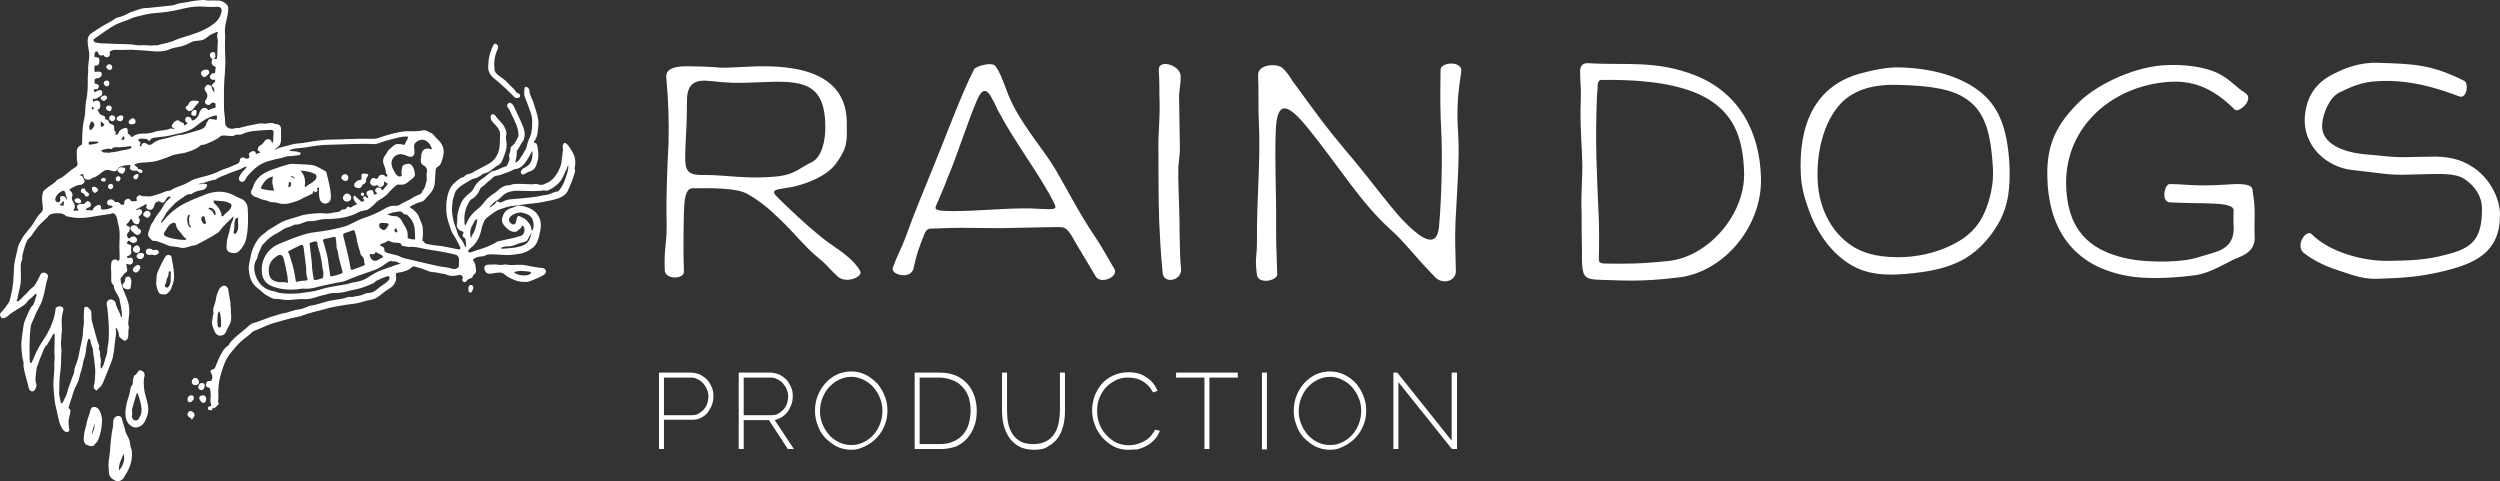
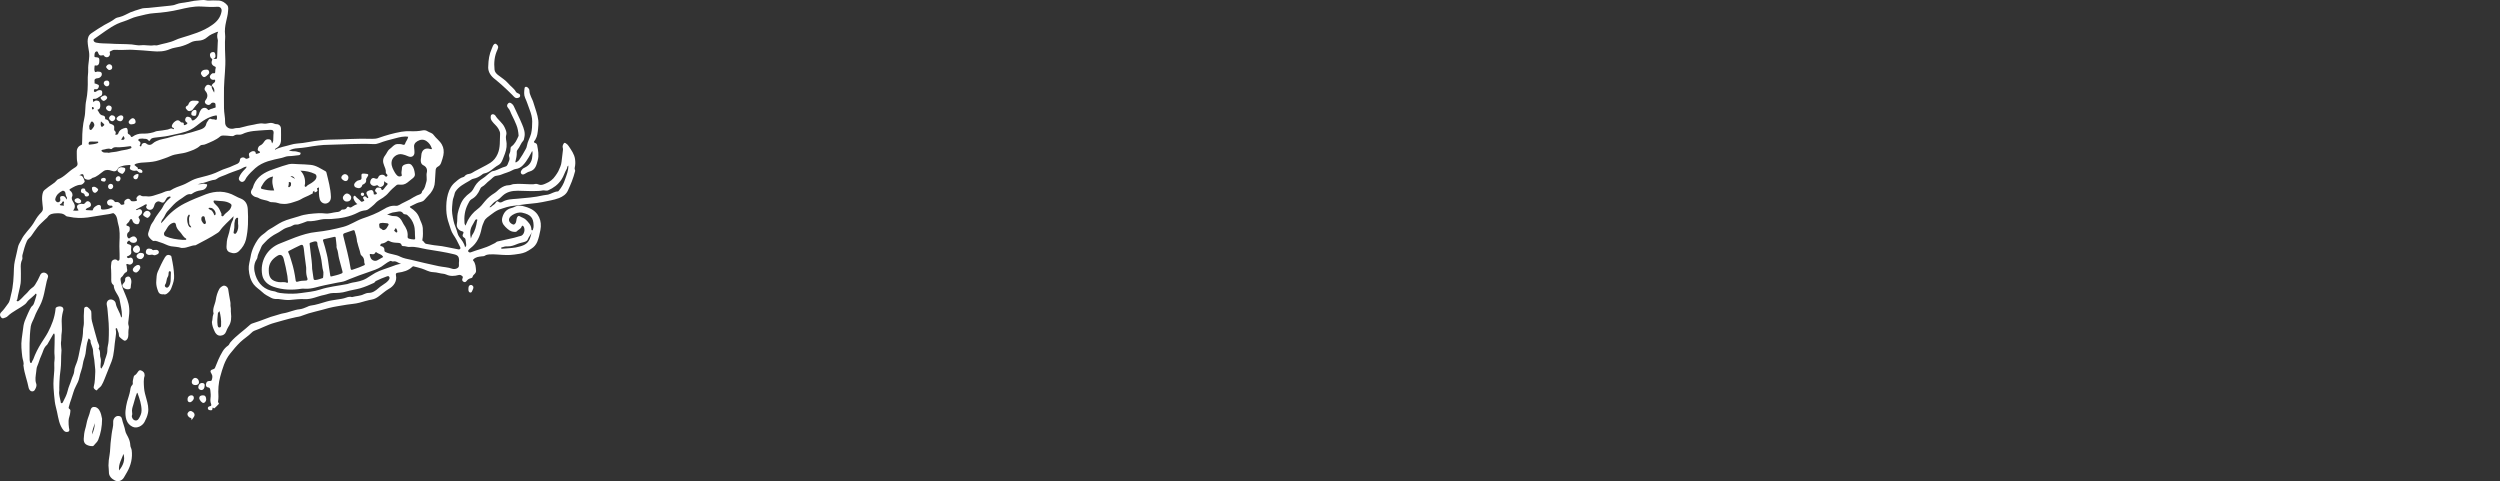
<svg xmlns="http://www.w3.org/2000/svg" width="239" height="46" viewBox="0 0 239 46" fill="none">
  <rect x="0" y="0" width="239" height="46" fill="#333333" stroke="none" />
  <g clip-path="url(#clip0_3_255)">
    <path d="M54.945 16.025C55.012 15.76 55.012 15.469 54.972 15.204C54.905 14.728 54.613 14.344 54.361 13.961C54.294 13.855 54.188 13.749 54.068 13.683C53.988 13.643 53.935 13.643 53.882 13.736C53.802 13.868 53.763 13.987 53.802 14.133C53.829 14.212 53.829 14.278 53.816 14.358C53.763 14.728 53.723 15.099 53.683 15.469C53.656 15.8 53.497 16.091 53.377 16.369C53.311 16.515 53.191 16.66 53.098 16.806C52.872 17.15 52.553 17.388 52.194 17.534C52.008 17.613 51.795 17.732 51.543 17.653C51.437 17.613 51.291 17.56 51.158 17.586C50.971 17.639 50.785 17.613 50.613 17.613C50.108 17.6 49.603 17.547 49.098 17.6C48.951 17.613 48.819 17.706 48.659 17.706C48.34 17.706 48.061 17.838 47.809 18.023C47.622 18.155 47.476 18.341 47.277 18.46C46.931 18.672 46.626 18.923 46.373 19.227C46.147 19.518 45.921 19.796 45.616 20.021C45.243 20.299 44.951 20.657 44.725 21.067C44.645 21.226 44.579 21.398 44.499 21.57C44.446 21.481 44.415 21.406 44.406 21.345C44.353 20.709 44.433 20.101 44.725 19.532C44.818 19.346 44.911 19.135 45.084 19.042C45.483 18.83 45.709 18.5 45.881 18.116C45.921 18.01 45.974 17.917 46.068 17.864C46.36 17.719 46.533 17.441 46.798 17.256C46.998 17.123 47.144 16.885 47.383 16.819C47.556 16.779 47.742 16.766 47.901 16.7C48.274 16.541 48.659 16.462 49.005 16.263C49.098 16.21 49.191 16.171 49.297 16.157C49.563 16.131 49.789 15.998 49.962 15.826C50.187 15.601 50.373 15.337 50.533 15.059C50.653 14.847 50.772 14.649 50.879 14.424C50.945 14.622 50.892 14.807 50.879 15.006C50.839 15.482 50.599 15.813 50.161 16.025C50.068 16.065 49.975 16.118 49.922 16.197C49.829 16.303 49.736 16.435 49.815 16.581C49.895 16.713 50.028 16.7 50.148 16.634C50.307 16.541 50.467 16.435 50.639 16.395C51.197 16.237 51.291 15.774 51.41 15.31C51.543 14.834 51.437 14.358 51.357 13.895C51.344 13.802 51.277 13.709 51.197 13.683C50.971 13.617 51.038 13.524 51.144 13.405C51.171 13.378 51.184 13.339 51.197 13.312C51.37 13.021 51.397 12.69 51.437 12.36C51.463 12.082 51.49 11.79 51.463 11.513C51.397 10.944 51.171 10.401 51.011 9.858C50.905 9.448 50.613 9.104 50.613 8.654C50.613 8.535 50.52 8.416 50.413 8.337C50.28 8.257 50.161 8.297 50.148 8.429C50.108 8.734 50.068 9.051 50.201 9.356C50.373 9.726 50.493 10.123 50.639 10.507C50.772 10.851 50.879 11.221 50.879 11.605C50.879 11.989 50.865 12.399 50.772 12.783C50.666 13.18 50.44 13.524 50.373 13.934C50.36 14.04 50.32 14.146 50.267 14.239C50.081 14.596 49.868 14.94 49.642 15.271C49.576 15.363 49.51 15.43 49.403 15.482C49.363 15.496 49.337 15.549 49.297 15.522C49.257 15.496 49.27 15.443 49.284 15.403C49.35 15.138 49.417 14.861 49.403 14.583C49.39 14.463 49.43 14.371 49.496 14.291C49.709 14.027 49.789 13.696 50.028 13.445C50.094 13.378 50.094 13.259 50.121 13.167C50.241 12.704 50.081 12.28 49.908 11.87C49.669 11.288 49.377 10.732 49.124 10.163C49.084 10.057 49.018 9.991 48.938 9.925C48.819 9.819 48.686 9.766 48.579 9.885C48.46 10.004 48.433 10.163 48.566 10.308C48.765 10.507 48.819 10.798 48.951 11.036C49.111 11.327 49.23 11.632 49.363 11.936C49.496 12.254 49.55 12.598 49.576 12.942C49.576 12.981 49.576 13.008 49.55 13.048C49.39 13.405 49.23 13.762 48.898 14C48.805 14.066 48.805 14.159 48.805 14.252C48.805 14.397 48.779 14.543 48.712 14.675C48.659 14.781 48.646 14.9 48.686 15.006C48.739 15.165 48.699 15.324 48.633 15.456C48.553 15.628 48.526 15.866 48.327 15.919C47.968 16.012 47.649 16.21 47.303 16.316C47.197 16.356 47.091 16.343 46.984 16.409C46.679 16.594 46.453 16.872 46.147 17.057C45.855 17.242 45.602 17.467 45.416 17.772C45.283 18.01 45.164 18.275 44.938 18.433C44.513 18.738 44.194 19.095 44.008 19.585C43.901 19.863 43.808 20.127 43.755 20.405C43.688 20.736 43.742 21.08 43.675 21.411C43.609 21.728 43.861 22.046 44.18 22.112C44.353 22.152 44.326 22.258 44.273 22.35C44.167 22.535 44.233 22.641 44.393 22.734C44.459 22.774 44.486 22.813 44.499 22.88C44.513 23.038 44.539 23.184 44.566 23.343C44.579 23.435 44.579 23.541 44.459 23.634C44.38 23.224 44.127 22.946 43.914 22.655C43.835 22.549 43.768 22.416 43.742 22.297C43.649 21.887 43.436 21.517 43.356 21.106C43.263 20.657 43.17 20.22 43.223 19.757C43.263 19.439 43.25 19.108 43.383 18.804C43.449 18.645 43.449 18.46 43.542 18.314C43.861 17.825 44.38 17.573 44.858 17.295C44.991 17.216 45.111 17.11 45.27 17.084C45.536 17.031 45.775 16.912 46.001 16.753C46.094 16.687 46.187 16.594 46.293 16.581C46.838 16.488 47.17 16.038 47.636 15.787C47.941 15.628 48.034 15.297 48.154 14.993C48.327 14.583 48.46 14.172 48.433 13.723C48.42 13.458 48.313 13.193 48.393 12.915C48.473 12.637 48.34 12.412 48.247 12.187C48.048 11.738 47.596 11.46 47.357 11.049C47.33 11.01 47.277 10.97 47.224 10.944C47.091 10.877 46.931 10.944 46.918 11.102C46.891 11.261 46.918 11.42 47.024 11.566C47.21 11.843 47.503 12.029 47.662 12.333C47.742 12.492 47.822 12.637 47.809 12.809C47.769 13.458 47.848 14.106 47.569 14.728C47.41 15.085 47.197 15.35 46.878 15.562C46.4 15.866 45.881 16.091 45.39 16.369C45.204 16.475 45.044 16.607 44.805 16.634C44.672 16.647 44.499 16.726 44.406 16.859C44.38 16.898 44.353 16.912 44.3 16.925C44.008 16.991 43.768 17.203 43.556 17.388C43.184 17.679 42.958 18.076 42.825 18.552C42.678 19.055 42.652 19.558 42.665 20.061C42.678 20.524 42.772 20.987 42.931 21.424C43.051 21.755 43.117 22.112 43.343 22.443C43.556 22.747 43.742 23.105 43.914 23.462C43.968 23.568 44.061 23.7 43.994 23.793C43.928 23.885 43.768 23.832 43.649 23.806C43.024 23.7 42.413 23.528 41.775 23.475C41.429 23.449 41.097 23.369 40.765 23.316C40.565 23.29 40.539 23.065 40.379 22.999C40.366 22.999 40.379 22.946 40.379 22.919C40.459 22.549 40.432 22.165 40.419 21.794C40.393 21.45 40.206 21.172 40.1 20.855C39.941 20.392 39.622 20.101 39.25 19.863C39.157 19.796 39.157 19.757 39.25 19.717C39.449 19.624 39.648 19.532 39.848 19.426C40.087 19.307 40.393 19.333 40.579 19.108C40.765 18.883 40.977 18.685 41.163 18.46C41.416 18.129 41.562 17.785 41.575 17.375C41.589 17.031 41.629 16.673 41.642 16.329C41.642 16.131 41.722 15.985 41.881 15.919C42.067 15.826 42.147 15.654 42.2 15.482C42.267 15.271 42.346 15.072 42.386 14.847C42.453 14.49 42.426 14.133 42.24 13.815C42.041 13.458 41.682 13.22 41.443 12.889C41.31 12.704 41.084 12.677 40.911 12.571C40.751 12.465 40.592 12.426 40.406 12.465C40.02 12.545 39.635 12.558 39.25 12.545C38.957 12.531 38.651 12.545 38.359 12.598C37.628 12.73 36.91 12.928 36.206 13.18C35.993 13.259 35.794 13.273 35.581 13.273C34.186 13.22 32.804 13.339 31.408 13.352C31.143 13.352 30.863 13.392 30.598 13.418C29.854 13.484 29.136 13.683 28.392 13.723C28.179 13.736 27.98 13.789 27.78 13.841C27.288 14 26.77 14.04 26.278 14.331C26.318 14.252 26.318 14.239 26.318 14.225C26.358 14.199 26.385 14.172 26.425 14.159C26.69 14.014 26.837 13.775 26.863 13.484C26.877 13.101 26.863 12.704 26.863 12.32C26.863 12.055 26.69 11.87 26.425 11.87C26.358 11.87 26.305 11.857 26.238 11.83C26.052 11.738 25.866 11.738 25.68 11.777C25.521 11.804 25.375 11.843 25.215 11.817C24.777 11.738 24.365 11.923 23.939 11.976C23.594 12.029 23.235 12.161 22.889 12.227C22.743 12.254 22.584 12.227 22.451 12.267C21.959 12.426 21.494 12.161 21.52 11.671C21.534 11.221 21.414 10.798 21.414 10.348C21.414 9.7 21.401 9.038 21.414 8.39C21.441 7.397 21.587 6.418 21.534 5.425C21.507 4.949 21.507 4.473 21.507 3.996C21.507 3.771 21.547 3.56 21.52 3.335C21.467 2.911 21.52 2.488 21.614 2.078C21.68 1.747 21.786 1.416 21.8 1.085C21.813 0.887 21.866 0.675 21.72 0.49C21.507 0.251 21.255 0.079 20.922 0.053C20.736 0.04 20.55 0.04 20.364 0.04C20.138 0.04 19.899 0.079 19.686 0.026C19.514 -0.013 19.354 0 19.181 0.013C18.743 0.04 18.318 0.106 17.906 0.198C17.56 0.278 17.188 0.265 16.842 0.41C16.656 0.49 16.457 0.529 16.258 0.543C15.58 0.622 14.902 0.675 14.211 0.754C13.958 0.781 13.679 0.754 13.453 0.847C13.214 0.94 12.962 0.979 12.736 1.085C12.656 1.125 12.576 1.138 12.496 1.164C12.138 1.323 11.819 1.535 11.433 1.628C11.287 1.667 11.128 1.681 10.995 1.786C10.689 2.025 10.33 2.197 9.985 2.382C9.546 2.633 9.134 2.911 8.722 3.189C8.456 3.374 8.377 3.639 8.377 3.957C8.39 4.301 8.456 4.618 8.509 4.949C8.602 5.518 8.403 6.087 8.43 6.669C8.443 6.974 8.377 7.291 8.39 7.609C8.403 8.271 8.377 8.945 8.244 9.594C8.124 10.136 8.191 10.705 8.071 11.248C7.911 11.936 7.858 12.651 7.858 13.352C7.858 13.471 7.858 13.59 7.845 13.709C7.845 13.762 7.858 13.828 7.779 13.855C7.38 14.014 7.313 14.331 7.34 14.702C7.353 14.98 7.327 15.271 7.393 15.522C7.473 15.826 7.313 15.932 7.087 16.065C6.543 16.395 6.144 16.925 5.532 17.15C5.493 17.163 5.466 17.203 5.439 17.229C5.32 17.375 5.174 17.507 5.014 17.6C4.748 17.772 4.509 17.957 4.27 18.155C4.203 18.208 4.164 18.261 4.124 18.341C3.938 18.844 4.057 19.36 4.097 19.849C4.124 20.074 4.057 20.18 3.938 20.312C3.884 20.379 3.818 20.431 3.765 20.498C3.526 20.762 3.366 21.067 3.18 21.371C2.835 21.914 2.316 22.337 2.037 22.933C1.931 23.157 1.771 23.356 1.718 23.621C1.678 23.846 1.625 24.07 1.572 24.282C1.466 24.732 1.346 25.169 1.333 25.632C1.306 26.479 1.28 27.339 1.054 28.173C0.974 28.464 0.961 28.781 0.775 29.02C0.562 29.297 0.376 29.602 0.123 29.84C0.017 29.933 -0.049 30.091 0.044 30.25C0.11 30.356 0.203 30.475 0.336 30.422C0.469 30.369 0.615 30.343 0.708 30.25C0.961 29.999 1.253 29.814 1.559 29.628C1.851 29.456 2.143 29.284 2.409 29.073C2.555 28.953 2.622 28.781 2.755 28.676C2.954 28.517 3.127 28.345 3.313 28.186C3.353 28.146 3.379 28.054 3.446 28.08C3.512 28.12 3.486 28.212 3.472 28.279C3.406 28.503 3.34 28.742 3.26 28.967C3.233 29.059 3.167 29.178 3.114 29.218C2.967 29.324 2.914 29.483 2.835 29.615C2.715 29.827 2.648 30.052 2.542 30.264C2.409 30.541 2.303 30.832 2.25 31.11C2.183 31.534 2.143 31.971 2.077 32.394C1.997 32.976 2.064 33.545 2.13 34.114C2.157 34.392 2.316 34.644 2.237 34.935C2.237 34.948 2.25 34.974 2.25 35.001C2.33 35.715 2.609 36.377 2.742 37.092C2.755 37.158 2.795 37.224 2.835 37.277C2.954 37.462 3.22 37.462 3.326 37.277C3.433 37.092 3.539 36.893 3.459 36.668C3.326 36.298 3.419 35.927 3.459 35.557C3.486 35.358 3.486 35.146 3.579 34.961C3.712 34.67 3.778 34.352 3.924 34.048C4.11 33.678 4.15 33.254 4.496 32.963C4.536 32.923 4.562 32.87 4.589 32.817C4.748 32.54 4.908 32.262 5.067 31.984C5.094 31.944 5.107 31.878 5.187 31.891C5.227 31.971 5.227 32.05 5.227 32.116C5.213 32.593 5.227 33.082 5.2 33.559C5.187 33.85 5.253 34.141 5.213 34.419C5.16 34.763 5.213 35.107 5.187 35.438C5.147 35.98 5.081 36.536 5.12 37.092C5.147 37.528 5.187 37.965 5.24 38.402C5.28 38.733 5.386 39.05 5.453 39.381C5.586 39.99 5.652 40.625 6.077 41.141C6.21 41.3 6.356 41.326 6.516 41.273C6.675 41.207 6.636 41.062 6.596 40.916C6.556 40.691 6.556 40.466 6.556 40.241C6.556 39.95 6.702 39.712 6.715 39.434C6.729 39.315 6.768 39.169 6.649 39.103C6.543 39.037 6.556 38.971 6.582 38.891C6.649 38.627 6.729 38.375 6.822 38.124C6.968 37.714 7.048 37.29 7.26 36.906C7.393 36.655 7.526 36.39 7.579 36.112C7.659 35.649 7.872 35.239 7.925 34.776C7.965 34.445 8.124 34.141 8.177 33.81C8.244 33.347 8.27 32.884 8.43 32.447C8.456 32.354 8.483 32.328 8.549 32.407C8.589 32.46 8.669 32.526 8.656 32.579C8.642 32.751 8.722 32.897 8.775 33.056C8.828 33.214 8.895 33.373 8.895 33.519C8.895 33.916 9.028 34.3 9.041 34.697C9.054 34.974 9.121 35.266 9.108 35.543C9.081 36.02 9.094 36.496 8.961 36.973C8.921 37.105 9.028 37.197 9.134 37.277C9.174 37.317 9.254 37.343 9.28 37.29C9.387 37.118 9.586 37.039 9.692 36.867C9.812 36.668 9.905 36.47 9.985 36.258C10.197 35.689 10.45 35.133 10.662 34.564C10.942 33.823 10.915 33.029 11.048 32.262C11.088 32.01 11.128 31.746 11.061 31.481C11.048 31.428 11.061 31.375 11.128 31.375C11.181 31.375 11.194 31.415 11.207 31.454C11.247 31.653 11.38 31.825 11.367 32.037C11.354 32.182 11.486 32.275 11.579 32.354C11.633 32.394 11.699 32.434 11.752 32.487C11.899 32.619 12.045 32.593 12.164 32.42C12.337 32.156 12.244 31.838 12.284 31.56C12.297 31.428 12.35 31.282 12.297 31.137C12.217 30.925 12.284 30.713 12.297 30.515C12.337 30.158 12.39 29.827 12.35 29.456C12.31 28.901 12.085 28.424 11.885 27.934C11.726 27.551 11.566 27.167 11.526 26.744C11.513 26.638 11.54 26.545 11.633 26.479C11.805 26.36 11.832 26.108 12.058 26.029C12.138 26.003 12.191 25.844 12.151 25.725C12.111 25.619 12.138 25.5 12.098 25.394C12.045 25.235 12.098 25.195 12.257 25.262C12.403 25.328 12.523 25.301 12.643 25.182C12.762 25.05 12.736 24.891 12.683 24.759C12.616 24.626 12.496 24.587 12.337 24.666C12.271 24.706 12.164 24.64 12.138 24.587C12.098 24.494 12.217 24.494 12.271 24.468C12.536 24.335 12.589 24.229 12.536 23.925C12.523 23.872 12.523 23.806 12.536 23.753C12.576 23.475 12.536 23.422 12.271 23.343C12.204 23.329 12.138 23.303 12.138 23.224C12.151 23.131 12.231 23.065 12.297 23.012C12.364 22.959 12.39 23.052 12.43 23.078L12.47 23.118C12.616 23.25 12.895 23.25 13.015 23.131C13.134 23.012 13.134 22.88 13.028 22.747C12.895 22.575 12.736 22.549 12.523 22.681C12.483 22.708 12.43 22.734 12.403 22.761C12.35 22.813 12.31 22.8 12.257 22.761C12.111 22.628 12.111 22.311 12.271 22.205C12.43 22.099 12.403 21.927 12.403 21.781C12.403 21.675 12.297 21.622 12.191 21.596C12.045 21.57 12.058 21.477 12.138 21.398C12.257 21.292 12.364 21.186 12.417 21.027C12.43 20.974 12.496 20.948 12.55 20.948C12.616 20.948 12.629 21 12.643 21.04C12.656 21.08 12.669 21.106 12.683 21.146C12.762 21.358 12.988 21.477 13.188 21.424C13.227 21.411 13.267 21.371 13.281 21.345C13.32 21.265 13.334 21.186 13.36 21.106C13.4 20.948 13.201 20.815 13.254 20.723C13.32 20.617 13.48 20.564 13.546 20.418C13.613 20.273 13.6 20.167 13.507 20.061C13.427 19.968 13.294 19.995 13.188 20.035C13.134 20.061 13.068 20.14 12.988 20.035C13.161 19.955 13.32 19.849 13.467 19.783C13.6 19.73 13.719 19.651 13.852 19.571C13.905 19.545 13.958 19.518 14.012 19.545C14.078 19.598 14.025 19.637 13.998 19.691C13.972 19.743 13.958 19.796 13.985 19.849C14.105 20.101 14.477 20.14 14.636 19.902C14.689 19.823 14.729 19.73 14.756 19.624C14.822 19.346 15.075 19.188 15.274 19.28C15.593 19.439 15.686 19.399 15.859 19.069C15.925 18.949 15.992 18.83 16.138 18.804C16.191 18.791 16.258 18.764 16.297 18.817C16.337 18.883 16.271 18.923 16.231 18.949C16.058 19.095 15.899 19.254 15.766 19.439C15.62 19.637 15.54 19.876 15.394 20.048C15.234 20.246 15.101 20.458 14.942 20.67C14.796 20.868 14.716 21.106 14.556 21.305C14.41 21.503 14.344 21.728 14.277 21.953C14.211 22.178 14.078 22.377 14.224 22.628C14.291 22.747 14.583 23.065 14.703 23.038C14.955 22.985 15.141 23.131 15.367 23.184C15.699 23.277 15.992 23.475 16.337 23.541C16.67 23.594 17.015 23.594 17.334 23.7C17.374 23.713 17.414 23.7 17.467 23.7C17.892 23.713 18.264 23.449 18.69 23.449C18.703 23.449 18.73 23.435 18.743 23.422C19.434 23.052 20.138 22.708 20.79 22.271C20.869 22.218 20.949 22.165 21.002 22.086C21.361 21.556 21.866 21.159 22.331 20.67C22.305 20.828 22.305 20.948 22.252 21.053C21.986 21.53 21.986 22.086 21.8 22.588C21.68 22.919 21.667 23.263 21.653 23.594C21.64 23.832 21.747 24.044 21.972 24.123C22.278 24.243 22.597 24.256 22.849 24.004C23.169 23.7 23.408 23.329 23.514 22.906C23.74 21.94 23.74 20.961 23.687 19.982C23.66 19.532 23.474 19.174 23.036 18.989C22.849 18.91 22.663 18.844 22.491 18.738C21.574 18.222 20.63 18.222 19.673 18.579C18.982 18.844 18.291 19.122 17.64 19.452C16.869 19.849 16.218 20.379 15.673 21.053C15.593 21.159 15.487 21.252 15.394 21.345C15.407 21.159 15.487 21.014 15.593 20.895C15.753 20.683 15.819 20.418 15.992 20.22C16.271 19.929 16.523 19.611 16.829 19.346C17.015 19.188 17.228 19.055 17.427 18.923C17.666 18.764 17.892 18.513 18.238 18.566C18.278 18.566 18.344 18.552 18.371 18.513C18.623 18.328 18.902 18.235 19.208 18.195C19.487 18.169 19.713 18.036 19.793 17.745C19.806 17.679 19.819 17.613 19.753 17.613C19.62 17.613 19.487 17.52 19.341 17.573C19.208 17.626 19.049 17.6 18.889 17.613C19.142 17.534 19.407 17.507 19.647 17.428C19.872 17.348 20.099 17.269 20.324 17.216C20.444 17.189 20.59 17.203 20.71 17.11C20.949 16.912 21.255 16.845 21.534 16.726C21.999 16.515 22.477 16.356 22.956 16.184C23.155 16.104 23.328 15.932 23.581 15.932C23.541 16.065 23.461 16.131 23.381 16.21C23.169 16.422 22.982 16.647 22.863 16.938C22.796 17.097 22.836 17.229 22.982 17.335C23.102 17.414 23.208 17.414 23.341 17.309C23.461 17.203 23.501 17.044 23.594 16.925C23.833 16.607 24.112 16.343 24.404 16.078C24.763 15.76 25.175 15.562 25.614 15.416C26.039 15.284 26.478 15.191 26.916 15.099C27.156 15.046 27.355 14.927 27.621 14.927C27.94 14.927 28.259 14.861 28.578 14.834C28.697 14.821 28.724 14.741 28.737 14.662C28.75 14.569 28.657 14.569 28.604 14.556C28.458 14.516 28.312 14.463 28.152 14.463C27.98 14.477 27.794 14.424 27.621 14.397C27.887 14.252 28.166 14.186 28.458 14.172C28.764 14.146 29.069 14.119 29.375 14.066C30.066 13.947 30.757 13.841 31.462 13.841C32.87 13.815 34.292 13.709 35.701 13.775C35.887 13.789 36.073 13.749 36.246 13.683C36.751 13.484 37.283 13.352 37.801 13.22C38.2 13.114 38.598 13.008 39.024 13.074C38.984 13.339 38.784 13.524 38.718 13.762C38.691 13.855 38.598 13.855 38.505 13.828C38.333 13.762 38.147 13.762 37.961 13.775C37.655 13.802 37.509 14.066 37.283 14.225C37.057 14.371 36.977 14.662 36.818 14.861C36.578 15.165 36.578 15.482 36.724 15.826C36.804 16.038 36.91 16.237 36.884 16.475C36.871 16.528 36.897 16.567 36.937 16.607C37.004 16.687 37.11 16.753 36.99 16.859C36.884 16.951 36.831 16.845 36.764 16.779C36.605 16.634 36.246 16.713 36.18 16.912C36.113 17.11 36.007 17.123 35.847 17.057C35.754 17.017 35.661 16.991 35.568 17.057C35.435 17.137 35.342 17.414 35.409 17.547C35.515 17.745 35.741 17.825 35.954 17.732C36.033 17.706 36.073 17.679 36.14 17.759C36.273 17.93 36.472 17.904 36.618 17.759C36.738 17.639 36.738 17.507 36.711 17.322C36.818 17.414 36.897 17.467 36.99 17.507C37.043 17.534 37.097 17.586 37.03 17.653C36.897 17.785 36.791 17.944 36.685 18.076C36.631 18.129 36.512 18.274 36.445 18.05C36.406 17.904 36.259 17.944 36.153 17.93C36.02 17.904 35.954 18.01 35.887 18.116C35.821 18.208 35.874 18.288 35.94 18.367C35.98 18.407 36.073 18.433 36.02 18.513C35.967 18.605 35.874 18.592 35.794 18.592C35.688 18.592 35.741 18.5 35.728 18.447C35.688 18.208 35.555 18.116 35.342 18.195C34.983 18.314 34.957 18.42 35.156 18.764C35.183 18.817 35.263 18.857 35.169 18.923C35.09 18.976 35.077 18.896 35.037 18.857C34.957 18.791 34.864 18.724 34.771 18.804C34.678 18.87 34.704 18.976 34.771 19.055C34.811 19.108 34.864 19.174 34.784 19.214C34.691 19.254 34.572 19.346 34.492 19.241C34.346 19.055 34.12 18.949 33.987 18.764C33.92 18.672 33.814 18.711 33.787 18.83C33.748 19.029 33.987 19.426 34.173 19.505C34 19.571 33.84 19.637 33.694 19.743C33.588 19.823 33.482 19.889 33.349 19.783C33.296 19.743 33.203 19.757 33.176 19.823C33.083 20.008 32.937 20.035 32.751 20.035C32.711 20.035 32.658 20.048 32.631 20.074C32.525 20.233 32.312 20.273 32.179 20.273C31.807 20.312 31.448 20.458 31.063 20.405C30.877 20.379 30.677 20.379 30.491 20.379C29.84 20.418 29.189 20.458 28.564 20.683C28.046 20.855 27.501 20.961 26.996 21.199C26.571 21.398 26.199 21.689 25.8 21.9C25.561 22.019 25.388 22.244 25.162 22.39C24.724 22.694 24.484 23.131 24.258 23.581C24.112 23.898 24.006 24.216 23.953 24.573C23.886 24.97 23.753 25.341 23.78 25.751C23.82 26.267 23.926 26.757 24.258 27.194C24.484 27.485 24.803 27.67 25.069 27.921C25.308 28.16 25.614 28.305 25.906 28.464C26.079 28.556 26.265 28.596 26.465 28.583C26.571 28.57 26.677 28.596 26.783 28.609C27.089 28.649 27.408 28.702 27.714 28.676C28.179 28.636 28.657 28.57 29.122 28.596C29.787 28.636 30.358 28.318 30.983 28.199C31.262 28.146 31.528 28.014 31.82 28.014C32.246 28.014 32.684 28.001 33.11 27.868C33.535 27.736 34 27.683 34.425 27.564C34.877 27.432 35.316 27.246 35.741 27.048C35.834 27.008 35.861 26.902 35.94 26.863C36.273 26.691 36.618 26.558 36.977 26.426C37.057 26.399 37.123 26.373 37.19 26.439C37.256 26.505 37.256 26.598 37.216 26.677C37.15 26.823 37.03 26.916 36.91 27.021C36.671 27.207 36.392 27.352 36.166 27.564C35.914 27.789 35.621 28.001 35.249 28.001C35.103 28.001 34.93 28.054 34.797 28.12C34.439 28.305 34.04 28.292 33.668 28.398H33.641C33.455 28.345 33.269 28.384 33.096 28.451C32.817 28.556 32.498 28.596 32.219 28.636C31.9 28.689 31.568 28.729 31.249 28.821C30.731 28.967 30.226 29.152 29.681 29.218C29.574 29.231 29.468 29.284 29.362 29.337C29.136 29.43 28.897 29.536 28.657 29.562C28.099 29.615 27.607 29.88 27.049 29.959C26.81 29.999 26.571 30.105 26.345 30.158C26.026 30.237 25.733 30.343 25.428 30.462C25.016 30.634 24.577 30.766 24.152 30.912C24.072 30.938 24.006 30.965 23.939 31.018C23.315 31.6 22.597 32.063 22.026 32.725C21.933 32.831 21.919 32.963 21.8 33.042C21.587 33.188 21.414 33.373 21.281 33.598C20.976 34.101 20.763 34.63 20.55 35.173C20.524 35.226 20.497 35.252 20.431 35.279C20.099 35.371 20.045 35.477 20.231 35.755C20.351 35.94 20.298 36.139 20.245 36.324C20.205 36.47 20.045 36.404 19.939 36.43C19.779 36.456 19.726 36.562 19.7 36.695C19.66 36.84 19.713 37.012 19.859 37.026C20.085 37.052 20.085 37.184 20.112 37.343C20.138 37.581 20.165 37.819 20.125 38.058C20.099 38.256 20.112 38.441 20.178 38.613C20.218 38.733 20.218 38.812 20.059 38.838C19.952 38.852 19.846 38.931 19.872 39.063C19.899 39.209 20.032 39.209 20.138 39.222C20.258 39.235 20.311 39.182 20.311 39.063C20.311 38.984 20.324 38.918 20.417 39.01C20.444 39.037 20.471 39.05 20.511 39.024C20.643 38.891 20.79 38.772 20.909 38.627C20.976 38.547 20.829 38.494 20.843 38.402C20.869 38.243 20.883 38.071 20.883 37.912C20.843 37.264 20.883 36.615 21.055 36.007C21.268 35.239 21.481 34.458 21.999 33.81C22.305 33.426 22.624 33.042 22.982 32.698C23.328 32.367 23.74 32.129 24.072 31.785C24.139 31.719 24.205 31.666 24.298 31.627C24.963 31.401 25.561 31.044 26.252 30.859C26.518 30.793 26.783 30.7 27.049 30.634C27.448 30.528 27.847 30.409 28.259 30.33C28.471 30.29 28.684 30.264 28.897 30.171C29.282 30.025 29.681 29.893 30.093 29.8C30.544 29.695 30.996 29.562 31.448 29.443C32.007 29.297 32.591 29.231 33.163 29.125C33.561 29.059 33.973 29.046 34.359 28.94C34.758 28.834 35.156 28.702 35.555 28.636C36.007 28.556 36.312 28.239 36.645 27.988C36.804 27.855 36.977 27.736 37.15 27.63C37.628 27.379 37.974 26.889 37.854 26.333C37.814 26.148 37.867 26.095 38.053 26.069C38.559 26.003 39.05 25.87 39.422 25.5C39.475 25.447 39.515 25.447 39.569 25.473C39.821 25.539 40.06 25.592 40.313 25.672C40.672 25.778 40.991 26.003 41.389 26.016C41.589 26.029 41.801 26.055 42.001 26.108C42.227 26.175 42.466 26.148 42.678 26.254C43.051 26.426 43.449 26.399 43.835 26.294C43.994 26.254 44.074 26.307 44.18 26.386C44.3 26.479 44.233 26.545 44.207 26.638C44.154 26.77 44.194 26.876 44.326 26.942C44.433 27.008 44.539 26.955 44.605 26.863C44.699 26.73 44.831 26.638 45.004 26.598C45.071 26.585 45.15 26.558 45.177 26.479C45.204 26.347 45.283 26.267 45.376 26.188C45.469 26.095 45.523 25.989 45.509 25.857C45.483 25.526 45.469 25.182 45.243 24.917C45.19 24.864 45.217 24.838 45.257 24.798C45.469 24.573 45.775 24.534 46.054 24.507C46.16 24.494 46.267 24.507 46.36 24.441C46.48 24.362 46.612 24.335 46.758 24.322C47.038 24.309 47.303 24.309 47.583 24.335C48.114 24.375 48.646 24.415 49.177 24.335C49.536 24.282 49.895 24.256 50.254 24.097C50.467 24.004 50.626 23.885 50.812 23.766C51.065 23.607 51.237 23.396 51.357 23.131C51.503 22.761 51.596 22.377 51.663 21.993C51.835 21.133 51.503 20.286 50.639 19.915C50.493 19.849 50.347 19.796 50.201 19.757C49.882 19.651 49.536 19.598 49.204 19.77C49.098 19.823 48.991 19.863 48.885 19.889C48.42 20.008 48.167 20.312 48.034 20.749C47.915 21.133 48.048 21.424 48.313 21.689C48.553 21.927 48.792 22.152 49.164 22.165C49.244 22.165 49.337 22.178 49.39 22.125C49.536 21.953 49.789 21.9 49.868 21.662C49.895 21.57 49.975 21.543 50.041 21.636C50.254 21.914 50.108 22.496 49.762 22.562C49.536 22.602 49.35 22.694 49.138 22.734C48.619 22.84 48.114 22.959 47.596 23.078C47.543 23.091 47.489 23.105 47.463 23.131C47.343 23.25 47.17 23.303 47.024 23.382C46.386 23.727 45.669 23.859 45.004 24.123C44.898 24.163 44.818 24.11 44.765 24.044C44.712 23.978 44.792 23.912 44.831 23.859C44.871 23.806 44.938 23.766 44.991 23.713C45.616 23.237 45.895 22.575 46.041 21.847C46.094 21.596 46.187 21.371 46.293 21.133C46.426 20.855 46.679 20.723 46.891 20.551C47.144 20.352 47.423 20.154 47.715 20.035C47.955 19.942 48.221 19.876 48.46 19.796C48.898 19.664 49.35 19.664 49.802 19.585C50.48 19.465 51.171 19.465 51.849 19.32C52.38 19.201 52.925 19.135 53.444 18.936C53.802 18.791 54.135 18.579 54.294 18.208C54.414 17.93 54.56 17.639 54.666 17.348C54.786 17.017 54.905 16.687 54.985 16.343C54.998 16.263 54.905 16.157 54.945 16.025ZM22.371 21.966C22.438 21.689 22.371 21.398 22.451 21.133C22.464 21.093 22.451 21.053 22.464 21.027C22.531 20.934 22.584 20.802 22.69 20.815C22.823 20.828 22.743 20.974 22.756 21.067C22.77 21.159 22.756 21.252 22.756 21.345C22.81 21.675 22.783 21.993 22.584 22.284C22.544 22.35 22.504 22.363 22.438 22.35C22.371 22.324 22.318 22.297 22.331 22.218C22.345 22.125 22.358 22.046 22.371 21.966ZM20.564 19.174C21.042 19.241 21.547 19.174 21.986 19.439C22.172 19.545 22.159 19.637 22.079 19.836C21.946 20.18 21.614 20.299 21.414 20.564C21.374 20.617 21.321 20.709 21.228 20.67C21.135 20.63 21.162 20.537 21.175 20.445C21.055 20.193 20.976 19.929 20.776 19.717C20.67 19.598 20.537 19.505 20.444 19.36C20.391 19.227 20.391 19.148 20.564 19.174ZM20.072 19.863C20.178 19.863 20.271 19.889 20.351 19.955C20.511 20.074 20.617 20.259 20.617 20.431C20.617 20.445 20.617 20.471 20.604 20.498C20.59 20.537 20.564 20.577 20.524 20.577C20.484 20.577 20.471 20.537 20.457 20.498C20.431 20.379 20.351 20.286 20.285 20.18C20.231 20.074 20.085 20.087 20.005 19.995C19.979 19.968 19.926 19.955 19.939 19.902C19.966 19.863 20.019 19.863 20.072 19.863ZM19.421 20.67C19.554 20.657 19.58 20.776 19.593 20.895C19.607 20.987 19.633 21.093 19.673 21.186C19.7 21.278 19.686 21.371 19.607 21.411C19.527 21.45 19.461 21.384 19.407 21.318C19.328 21.199 19.235 21.093 19.248 20.934C19.248 20.802 19.274 20.683 19.421 20.67ZM17.999 20.59C18.025 20.564 18.038 20.498 18.092 20.524C18.158 20.551 18.145 20.617 18.131 20.657C18.012 20.881 18.105 21.12 18.092 21.345C18.078 21.49 18.238 21.583 18.291 21.728C18.185 21.755 18.118 21.702 18.078 21.649C17.919 21.477 17.799 20.815 17.999 20.59ZM15.753 22.152C15.872 22.006 15.939 21.834 16.045 21.689C16.165 21.517 16.351 21.345 16.59 21.292C16.696 21.278 16.776 21.318 16.802 21.424C16.802 21.437 16.816 21.45 16.816 21.464C16.842 21.755 17.015 21.98 17.215 22.178C17.401 22.377 17.507 22.655 17.759 22.787C17.799 22.8 17.826 22.853 17.799 22.893C17.786 22.933 17.746 22.933 17.706 22.933H17.454C16.896 22.893 16.337 22.813 15.819 22.588C15.66 22.509 15.62 22.311 15.753 22.152ZM9.081 3.666C9.785 3.189 10.437 2.66 11.194 2.289C11.407 2.183 11.633 2.117 11.859 2.038C12.284 1.906 12.683 1.667 13.121 1.575C13.666 1.456 14.198 1.284 14.756 1.257C15.553 1.204 16.351 1.098 17.135 0.913C17.813 0.754 18.49 0.595 19.195 0.622C19.726 0.648 20.245 0.688 20.776 0.648C21.069 0.622 21.241 0.834 21.175 1.125C21.069 1.681 20.736 2.078 20.271 2.395C19.381 3.03 18.331 3.308 17.308 3.626C17.122 3.679 16.949 3.745 16.776 3.824C16.231 4.089 15.62 4.155 15.048 4.327C14.955 4.354 14.836 4.327 14.729 4.327C14.317 4.407 13.892 4.274 13.48 4.327C13.174 4.367 12.895 4.274 12.589 4.248C11.885 4.195 11.181 4.221 10.476 4.168C10.051 4.142 9.626 4.168 9.201 4.076C9.068 4.049 8.988 3.996 8.948 3.877C8.908 3.771 9.001 3.718 9.081 3.666ZM9.001 9.448C9.267 9.475 9.426 9.263 9.639 9.17C9.799 9.104 9.785 8.879 9.759 8.734C9.719 8.601 9.506 8.575 9.32 8.668C9.267 8.694 9.214 8.747 9.161 8.773C9.108 8.8 9.041 8.8 9.001 8.76C8.948 8.707 8.988 8.641 9.001 8.575C9.014 8.509 9.054 8.509 9.108 8.522C9.32 8.575 9.413 8.443 9.453 8.271C9.493 8.059 9.28 8.085 9.174 8.006C9.134 7.979 9.014 8.032 9.041 7.913C9.068 7.781 8.961 7.622 9.134 7.529C9.201 7.49 9.28 7.477 9.36 7.477C9.533 7.463 9.719 7.305 9.732 7.133C9.759 6.974 9.666 6.855 9.493 6.855C9.453 6.855 9.4 6.855 9.36 6.841C9.254 6.815 9.121 6.96 9.068 6.855C8.988 6.696 9.028 6.497 9.041 6.312C9.041 6.246 9.108 6.246 9.161 6.259C9.36 6.299 9.44 6.167 9.48 6.021C9.506 5.902 9.493 5.783 9.493 5.664C9.48 5.505 9.36 5.492 9.227 5.478C9.147 5.465 9.014 5.492 9.028 5.359C9.041 5.201 9.014 5.002 9.201 4.923C9.267 4.896 9.347 4.923 9.373 5.028C9.466 5.293 9.559 5.346 9.852 5.28C9.945 5.267 9.945 5.346 9.985 5.386C10.104 5.478 10.224 5.505 10.344 5.439C10.45 5.386 10.503 5.28 10.516 5.161C10.516 5.081 10.45 4.949 10.516 4.923C10.662 4.87 10.782 4.751 10.955 4.764C11.181 4.777 11.393 4.777 11.619 4.777C11.992 4.777 12.364 4.737 12.736 4.764C13.36 4.79 13.972 4.843 14.583 4.896C15.155 4.949 15.699 4.936 16.244 4.698C16.55 4.565 16.896 4.539 17.215 4.459C17.573 4.367 17.919 4.235 18.251 4.049C18.464 3.93 18.716 3.904 18.956 3.89C19.288 3.877 19.567 3.771 19.806 3.56C20.072 3.321 20.378 3.202 20.697 3.07C20.736 3.057 20.79 3.044 20.856 3.03C20.723 3.295 20.75 3.533 20.816 3.785C20.843 3.877 20.816 3.983 20.816 4.076C20.803 4.512 20.79 4.936 20.763 5.373C20.75 5.664 20.736 5.664 20.391 5.611C20.657 5.518 20.604 5.359 20.577 5.174C20.55 5.042 20.497 4.962 20.351 4.976C20.205 4.989 20.085 5.055 20.072 5.227C20.072 5.373 20.112 5.518 20.231 5.597C20.298 5.65 20.311 5.69 20.271 5.77C20.165 6.021 20.258 6.246 20.524 6.352C20.617 6.391 20.643 6.431 20.617 6.524C20.59 6.616 20.577 6.709 20.577 6.802C20.577 6.947 20.577 7.04 20.378 7C20.258 6.974 20.045 7.225 20.059 7.344C20.072 7.503 20.218 7.635 20.378 7.635C20.444 7.635 20.537 7.569 20.564 7.662C20.59 7.754 20.55 7.86 20.457 7.926C20.351 7.993 20.245 8.072 20.258 8.218C20.178 8.244 20.125 8.178 20.072 8.151C19.912 8.059 19.766 8.098 19.673 8.231C19.58 8.363 19.487 8.522 19.633 8.694C19.886 8.985 19.886 9.289 19.647 9.581C19.54 9.713 19.58 9.845 19.686 9.938C19.806 10.03 19.952 10.083 20.099 9.978C20.138 9.951 20.152 9.911 20.178 9.885C20.285 9.792 20.417 9.792 20.524 9.845C20.643 9.911 20.59 10.083 20.617 10.203C20.63 10.322 20.524 10.295 20.457 10.322C20.311 10.401 20.125 10.401 19.992 10.507C19.939 10.547 19.912 10.52 19.872 10.48C19.7 10.242 19.381 10.255 19.208 10.494C19.115 10.626 19.049 10.785 19.009 10.944C18.956 11.142 18.65 11.473 18.451 11.513C18.358 11.526 18.331 11.486 18.318 11.42C18.291 11.301 18.211 11.235 18.105 11.195C17.985 11.155 17.852 11.116 17.759 11.261C17.653 11.433 17.693 11.605 17.839 11.698C17.879 11.724 17.945 11.738 17.906 11.804C17.839 11.91 17.733 11.936 17.64 11.963C17.587 11.976 17.56 11.923 17.573 11.883C17.587 11.738 17.507 11.698 17.387 11.711C17.321 11.711 17.254 11.658 17.215 11.605C17.108 11.486 16.962 11.473 16.842 11.539C16.696 11.618 16.563 11.738 16.484 11.883C16.417 12.002 16.364 12.161 16.577 12.227C16.616 12.24 16.643 12.267 16.63 12.306C16.616 12.346 16.577 12.36 16.55 12.346C16.351 12.187 16.191 12.36 16.018 12.386C15.686 12.452 15.354 12.492 15.022 12.531C14.875 12.545 14.742 12.637 14.596 12.664C14.264 12.757 13.932 12.783 13.6 12.77C13.267 12.77 12.948 12.862 12.683 13.061C12.589 13.127 12.536 13.101 12.496 13.021C12.457 12.915 12.39 12.862 12.297 12.823C12.164 12.757 12.231 12.624 12.217 12.518C12.191 12.201 12.085 12.174 11.792 12.28C11.54 12.373 11.38 12.505 11.3 12.77C11.274 12.862 11.141 12.915 11.008 12.862C11.101 12.717 11.088 12.598 10.955 12.492C10.902 12.439 10.915 12.386 10.915 12.32C10.942 12.029 10.902 11.963 10.623 11.857C10.556 11.83 10.463 11.817 10.45 11.751C10.397 11.566 10.317 11.433 10.104 11.407C10.064 11.407 10.038 11.354 10.051 11.301C10.064 11.129 9.958 11.063 9.812 11.036C9.506 10.983 9.466 10.692 9.307 10.494C9.573 10.441 9.599 10.229 9.586 10.03C9.573 9.885 9.559 9.686 9.36 9.634C9.201 9.581 9.054 9.607 8.935 9.766C8.855 9.514 8.855 9.435 9.001 9.448ZM13.347 13.524C13.294 13.484 13.188 13.445 13.227 13.352C13.267 13.273 13.347 13.259 13.427 13.259C13.48 13.259 13.533 13.259 13.626 13.246C13.786 13.299 14.038 13.206 14.198 13.431C14.238 13.498 14.317 13.471 14.344 13.418C14.437 13.193 14.649 13.18 14.836 13.153C15.261 13.087 15.699 13.074 16.111 12.981C16.829 12.809 17.573 12.717 18.238 12.386C18.424 12.293 18.61 12.161 18.783 12.029C19.341 11.579 19.912 11.155 20.643 11.036C20.67 11.036 20.697 11.023 20.697 11.023C20.776 11.129 20.736 11.261 20.736 11.367C20.736 11.46 20.617 11.473 20.577 11.446C20.444 11.367 20.298 11.446 20.165 11.367C20.099 11.327 19.992 11.38 19.952 11.433C19.886 11.579 19.74 11.685 19.713 11.87C19.673 12.095 19.487 12.254 19.288 12.333C19.049 12.439 18.77 12.492 18.517 12.584C18.225 12.69 17.919 12.73 17.627 12.836C17.48 12.889 17.308 12.876 17.148 12.902C16.616 12.981 16.125 13.193 15.593 13.286C15.38 13.325 15.168 13.392 14.969 13.484C14.836 13.537 14.716 13.617 14.61 13.709C14.41 13.895 14.184 13.895 13.985 13.723C13.839 13.603 13.573 13.683 13.533 13.855C13.52 13.934 13.52 14.014 13.414 13.987C13.294 13.947 13.387 13.868 13.4 13.815C13.44 13.696 13.453 13.603 13.347 13.524ZM20.338 8.284C20.484 8.443 20.524 8.615 20.471 8.853C20.351 8.601 20.165 8.403 20.258 8.112C20.245 8.204 20.298 8.244 20.338 8.284ZM9.812 14.318C10.078 14.291 10.317 14.133 10.596 14.252C10.623 14.265 10.676 14.252 10.702 14.225C10.902 14 11.181 14.093 11.42 14.08C11.726 14.053 12.045 14.04 12.35 13.987C12.43 13.974 12.536 13.947 12.563 14.066C12.589 14.186 12.483 14.172 12.417 14.212C12.071 14.344 11.699 14.344 11.354 14.45C11.035 14.543 10.702 14.53 10.397 14.609C10.184 14.543 9.971 14.662 9.785 14.503C9.745 14.477 9.692 14.45 9.706 14.384C9.706 14.344 9.759 14.331 9.812 14.318ZM9.626 11.91C9.613 11.804 9.639 11.711 9.652 11.605C9.759 11.685 9.825 11.764 9.905 11.83C9.985 11.896 9.998 11.963 9.905 12.015C9.838 12.055 9.799 12.148 9.732 12.121C9.652 12.108 9.639 11.989 9.626 11.91ZM11.579 13.352C11.659 13.233 11.726 13.127 11.792 12.995C11.859 13.101 11.952 13.193 11.885 13.299C11.832 13.392 11.699 13.378 11.579 13.352ZM8.855 10.229C8.908 10.242 8.975 10.282 8.975 10.348C8.975 10.414 8.921 10.441 8.868 10.467C8.802 10.454 8.789 10.401 8.789 10.348C8.789 10.295 8.775 10.216 8.855 10.229ZM8.682 11.698C8.696 11.605 8.842 11.605 8.882 11.658C8.961 11.751 9.041 11.883 9.014 12.002C8.975 12.134 8.868 12.254 8.775 12.373C8.749 12.412 8.669 12.439 8.616 12.412C8.523 12.36 8.549 12.254 8.536 12.108C8.496 11.989 8.642 11.857 8.682 11.698ZM8.602 13.537C8.735 13.524 8.868 13.537 9.001 13.537H9.28C9.333 13.537 9.387 13.524 9.4 13.59C9.4 13.617 9.36 13.669 9.333 13.683C9.094 13.775 8.828 13.802 8.563 13.828C8.483 13.841 8.47 13.775 8.47 13.709C8.483 13.617 8.509 13.55 8.602 13.537ZM5.293 18.989C5.386 18.632 5.639 18.407 5.958 18.248C6.064 18.195 6.237 18.301 6.25 18.433C6.263 18.592 6.29 18.724 6.383 18.857C6.436 18.923 6.37 19.002 6.343 19.082C6.29 18.857 6.157 18.724 5.971 18.738C5.758 18.751 5.719 18.817 5.758 19.029C5.785 19.135 5.772 19.227 5.679 19.294C5.599 19.346 5.506 19.36 5.413 19.294C5.307 19.214 5.253 19.108 5.293 18.989ZM6.091 19.558C6.157 19.677 6.064 19.677 5.984 19.651C5.905 19.624 5.785 19.691 5.705 19.558C5.772 19.518 5.812 19.479 5.865 19.452C5.958 19.413 5.944 19.201 6.077 19.267C6.21 19.333 6.037 19.452 6.091 19.558ZM11.659 30.184C11.659 30.237 11.659 30.29 11.579 30.356C11.486 29.853 11.141 29.483 11.061 28.993C11.021 28.755 10.729 28.583 10.503 28.636C10.277 28.689 10.157 28.914 10.211 29.165C10.304 29.549 10.29 29.946 10.344 30.343C10.423 31.097 10.423 31.838 10.383 32.593C10.37 32.897 10.251 33.188 10.264 33.492C10.264 33.916 10.038 34.26 9.971 34.644C9.932 34.868 9.799 35.041 9.692 35.239C9.586 35.16 9.613 35.054 9.613 34.961C9.613 34.71 9.692 34.458 9.613 34.22C9.506 33.929 9.652 33.598 9.426 33.334C9.586 33.069 9.387 32.857 9.32 32.632C9.147 31.984 8.948 31.349 8.789 30.7C8.709 30.396 8.762 30.078 8.722 29.774C8.696 29.642 8.39 29.311 8.27 29.324C8.164 29.337 8.058 29.364 8.044 29.509C8.004 29.972 8.004 30.422 8.018 30.885C8.018 31.124 7.938 31.362 7.938 31.587C7.938 31.984 7.872 32.394 7.779 32.764C7.632 33.32 7.566 33.903 7.406 34.458C7.313 34.789 7.114 35.107 7.101 35.451C7.087 35.755 6.915 36.007 6.835 36.284C6.729 36.655 6.543 36.999 6.463 37.383C6.383 37.74 6.197 38.071 6.037 38.402C6.011 38.468 5.971 38.547 5.891 38.547C5.798 38.547 5.798 38.441 5.798 38.389C5.732 38.044 5.612 37.714 5.665 37.356C5.679 37.264 5.665 37.171 5.665 37.078C5.679 36.695 5.679 36.311 5.719 35.94C5.772 35.49 5.838 35.041 5.838 34.577C5.838 34.207 5.851 33.85 5.878 33.479C5.878 33.386 5.865 33.294 5.851 33.201C5.825 32.989 5.812 32.778 5.851 32.553C5.878 32.341 5.851 32.09 5.891 31.865C5.971 31.349 5.851 30.832 5.918 30.316C5.944 30.144 5.958 29.986 6.011 29.814C6.064 29.655 6.117 29.483 5.944 29.35C5.812 29.258 5.532 29.271 5.373 29.39C5.307 29.443 5.307 29.509 5.307 29.575C5.227 30.356 4.948 31.071 4.589 31.759C4.403 32.116 4.164 32.447 3.951 32.791C3.645 33.281 3.379 33.797 3.18 34.352C3.154 34.419 3.1 34.471 3.074 34.538C3.047 34.604 3.047 34.723 2.941 34.697C2.848 34.683 2.874 34.564 2.848 34.498C2.835 34.471 2.835 34.445 2.835 34.419C2.821 33.347 2.795 32.275 2.941 31.203C2.994 30.872 3.193 30.594 3.3 30.29C3.433 29.906 3.645 29.562 3.831 29.192C4.203 28.464 4.283 27.657 4.469 26.876C4.496 26.77 4.522 26.677 4.562 26.572C4.629 26.413 4.602 26.28 4.456 26.161C4.243 25.989 3.951 26.042 3.845 26.294C3.698 26.625 3.539 26.942 3.34 27.246C3.26 27.366 3.154 27.471 3.021 27.551C2.808 27.696 2.688 27.921 2.489 28.093C2.263 28.292 2.077 28.543 1.838 28.729C1.785 28.768 1.718 28.848 1.625 28.781C1.532 28.715 1.638 28.676 1.652 28.623C1.731 28.107 1.891 27.604 1.971 27.088C2.011 26.77 1.984 26.452 1.997 26.135C2.011 25.698 1.904 25.248 2.117 24.825C2.183 24.706 2.104 24.534 2.143 24.388C2.263 23.925 2.383 23.462 2.582 23.025C2.675 22.813 2.901 22.708 3.021 22.509C3.193 22.244 3.393 21.98 3.579 21.728C3.791 21.45 4.071 21.226 4.323 20.974C4.403 20.895 4.509 20.828 4.562 20.736C4.762 20.431 5.081 20.405 5.386 20.392C5.705 20.379 6.037 20.379 6.29 20.63C6.37 20.709 6.489 20.696 6.596 20.723C7.194 20.855 7.805 20.868 8.39 20.789C8.908 20.723 9.44 20.604 9.971 20.537C10.237 20.498 10.49 20.471 10.742 20.392C10.848 20.352 10.902 20.405 10.981 20.484C11.247 20.762 11.207 21.146 11.314 21.477C11.473 22.019 11.447 22.575 11.42 23.144C11.393 23.647 11.447 24.163 11.433 24.679C11.433 24.772 11.433 24.851 11.354 24.904C11.261 24.984 11.221 24.878 11.154 24.838C10.968 24.732 10.676 24.864 10.649 25.09C10.609 25.314 10.596 25.553 10.623 25.791C10.649 26.042 10.623 26.307 10.636 26.572C10.636 26.81 10.596 27.074 10.848 27.246C10.862 27.26 10.875 27.286 10.875 27.299C10.888 27.802 11.287 28.133 11.42 28.583C11.513 29.112 11.659 29.642 11.659 30.184ZM26.119 13.445C26.106 13.537 26.079 13.617 26.013 13.709C25.933 13.564 25.986 13.378 25.76 13.325C25.521 13.273 25.388 13.352 25.268 13.524C25.162 13.683 25.056 13.828 24.87 13.908C24.737 13.961 24.67 14.106 24.644 14.252C24.617 14.358 24.684 14.424 24.777 14.463C24.817 14.477 24.856 14.503 24.856 14.543C24.856 14.609 24.803 14.622 24.763 14.636C24.697 14.662 24.63 14.675 24.564 14.702C24.497 14.715 24.444 14.715 24.444 14.636C24.444 14.543 24.391 14.49 24.311 14.463C24.139 14.411 24.006 14.503 23.873 14.596C23.767 14.662 23.793 14.794 23.82 14.913C23.833 14.98 23.899 15.072 23.78 15.112C23.66 15.152 23.554 15.244 23.434 15.125C23.288 14.98 22.956 15.059 22.943 15.258C22.916 15.681 22.557 15.694 22.305 15.826C21.879 16.051 21.401 16.131 20.976 16.356C20.484 16.607 19.952 16.766 19.407 16.898C19.049 16.991 18.69 17.07 18.371 17.229C18.065 17.375 17.799 17.56 17.48 17.679C17.082 17.825 16.67 17.957 16.311 18.195C16.244 18.248 16.138 18.235 16.045 18.248C15.766 18.288 15.54 18.447 15.274 18.513C14.849 18.632 14.45 18.844 13.998 18.764C13.825 18.738 13.626 18.817 13.453 18.685C13.36 18.619 13.227 18.685 13.134 18.791C13.055 18.883 13.002 18.963 13.068 19.069C13.081 19.095 13.108 19.135 13.095 19.161C13.055 19.254 12.576 19.28 12.523 19.201C12.43 19.042 12.297 18.949 12.138 19.029C11.978 19.095 11.832 19.214 11.885 19.439C11.899 19.492 11.885 19.545 11.819 19.545C11.726 19.558 11.606 19.637 11.526 19.518C11.42 19.36 11.274 19.28 11.075 19.32C10.981 19.333 10.955 19.267 10.915 19.214C10.809 19.069 10.583 19.016 10.423 19.095C10.304 19.161 10.211 19.254 10.237 19.399C10.264 19.571 10.383 19.651 10.556 19.664C10.636 19.664 10.729 19.624 10.755 19.743C10.782 19.876 10.636 19.836 10.583 19.876C10.37 19.995 10.131 20.021 9.892 20.035C9.759 20.035 9.626 20.048 9.652 19.823C9.679 19.611 9.466 19.518 9.254 19.651C9.094 19.743 8.921 19.849 8.882 20.048C8.868 20.114 8.815 20.127 8.775 20.114C8.616 20.114 8.443 20.101 8.284 20.087C8.164 20.074 8.177 20.021 8.257 19.955C8.323 19.889 8.403 19.876 8.483 19.836C8.602 19.783 8.709 19.717 8.696 19.571C8.696 19.426 8.602 19.307 8.483 19.254C8.363 19.201 8.257 19.254 8.164 19.373C8.084 19.479 8.004 19.532 7.858 19.492C7.765 19.465 7.646 19.505 7.553 19.532C7.313 19.624 7.3 19.823 7.513 20.114C7.34 20.167 7.167 20.14 6.981 20.127C7.22 19.876 7.194 19.598 7.008 19.32C6.915 19.174 6.795 18.989 6.901 18.777C6.981 18.619 6.901 18.367 6.715 18.235C6.596 18.155 6.636 18.102 6.729 18.05C7.034 17.878 7.327 17.679 7.712 17.666C7.858 17.666 7.978 17.534 8.071 17.414C8.111 17.361 8.097 17.309 8.071 17.256C7.978 17.031 7.938 16.766 7.579 16.753C7.885 16.581 7.991 16.62 8.018 16.898C8.031 17.004 8.071 17.07 8.177 17.123C8.377 17.216 8.549 17.203 8.722 17.097C8.762 17.07 8.789 17.017 8.842 17.004C9.28 16.912 9.559 16.594 9.905 16.356C10.118 16.21 10.397 16.224 10.636 16.316C10.968 16.435 11.128 16.395 11.287 16.091C11.38 15.932 11.553 15.932 11.686 15.879C11.885 15.8 12.124 15.8 12.35 15.774C12.403 15.774 12.496 15.76 12.47 15.866C12.43 15.985 12.35 16.131 12.483 16.21C12.616 16.303 12.802 16.356 12.962 16.316C13.081 16.29 13.121 16.329 13.188 16.395C13.241 16.462 13.307 16.515 13.4 16.515C13.48 16.515 13.586 16.567 13.613 16.448C13.626 16.356 13.6 16.263 13.493 16.224C13.427 16.184 13.36 16.144 13.267 16.157C13.241 16.157 13.161 16.184 13.174 16.157C13.227 15.972 13.028 15.972 12.975 15.879C12.948 15.826 12.829 15.826 12.869 15.747C12.895 15.694 12.975 15.668 13.041 15.641C13.347 15.549 13.653 15.535 13.958 15.522C14.384 15.496 14.809 15.456 15.234 15.31C15.593 15.191 15.965 15.072 16.311 14.913C16.816 14.688 17.387 14.715 17.892 14.543C18.318 14.397 18.77 14.265 19.128 13.934C19.195 13.881 19.235 13.855 19.328 13.855C19.461 13.855 19.593 13.815 19.713 13.762C20.165 13.564 20.643 13.392 21.029 13.061C21.122 12.981 21.215 12.955 21.321 12.955C21.574 12.968 21.826 12.968 22.079 13.008C22.185 13.021 22.305 13.021 22.371 12.968C22.517 12.862 22.663 12.862 22.836 12.876C22.943 12.889 23.062 12.862 23.155 12.823C23.846 12.479 24.604 12.505 25.335 12.439C25.508 12.426 25.694 12.412 25.866 12.412C26.092 12.412 26.159 12.492 26.159 12.704C26.119 12.942 26.145 13.193 26.119 13.445ZM39.569 21.517C39.702 21.927 39.648 22.35 39.688 22.761C39.702 22.853 39.662 22.893 39.569 22.893C39.409 22.893 39.25 22.853 39.09 22.813C38.971 22.774 38.957 22.681 38.971 22.588C39.01 22.139 38.824 21.781 38.585 21.437C38.505 21.318 38.452 21.159 38.359 21.027C38.186 20.762 37.961 20.643 37.655 20.657C37.429 20.67 37.23 20.551 37.004 20.511C37.243 20.431 37.469 20.299 37.721 20.286C38 20.273 38.319 20.061 38.559 20.418C38.625 20.524 38.838 20.458 38.944 20.564C39.25 20.828 39.449 21.133 39.569 21.517ZM37.934 22.218C37.854 22.258 37.814 22.165 37.761 22.125C37.721 22.099 37.642 22.072 37.708 21.993C37.748 21.927 37.788 21.861 37.841 21.794C37.907 21.874 37.947 21.966 37.974 22.059C37.987 22.112 38 22.192 37.934 22.218ZM36.273 21.702C36.219 21.358 36.233 21.331 36.592 21.305C36.738 21.318 36.871 21.331 37.017 21.345C37.123 21.358 37.203 21.45 37.123 21.543C37.043 21.649 37.004 21.781 36.91 21.874C36.778 22.019 36.592 22.046 36.472 21.887C36.406 21.834 36.286 21.834 36.273 21.702ZM36.631 24.573C36.445 24.679 36.273 24.772 36.087 24.878C35.861 25.01 35.542 24.904 35.435 24.653C35.422 24.613 35.395 24.56 35.382 24.507C35.316 24.282 35.316 24.256 35.555 24.296C35.688 24.322 35.807 24.309 35.874 24.163C35.901 24.097 35.954 24.084 35.993 24.123C36.193 24.296 36.512 24.296 36.631 24.573ZM37.349 25.513C36.857 25.698 36.352 25.831 35.887 26.082C35.595 26.241 35.329 26.439 35.037 26.611C34.611 26.863 34.146 26.942 33.668 27.021C33.508 27.048 33.362 27.114 33.203 27.154C32.325 27.326 31.435 27.405 30.598 27.683C30 27.882 29.388 27.921 28.777 28.014C28.245 28.093 27.727 28.093 27.209 28.054C26.903 28.027 26.584 28.014 26.305 27.868C26.292 27.855 26.265 27.855 26.238 27.855C25.295 27.723 24.697 27.154 24.418 26.294C24.272 25.817 24.218 25.288 24.524 24.812C24.564 24.759 24.591 24.692 24.604 24.64C24.644 24.269 24.856 23.965 24.976 23.621C25.042 23.435 25.189 23.316 25.322 23.171C25.654 22.8 26.052 22.509 26.504 22.284C26.73 22.178 26.93 22.006 27.142 21.887C27.342 21.781 27.568 21.715 27.794 21.649C27.9 21.609 27.993 21.543 28.086 21.503C28.219 21.437 28.392 21.49 28.524 21.45C28.777 21.384 29.029 21.278 29.282 21.186C29.322 21.172 29.362 21.146 29.428 21.146C29.854 21.172 30.265 21.08 30.677 20.987C31.023 20.908 31.355 20.961 31.701 20.934C32.578 20.881 33.428 20.736 34.213 20.326C34.452 20.193 34.704 20.127 34.983 20.101C35.183 20.074 35.342 19.889 35.515 19.77C35.688 19.637 35.834 19.492 35.98 19.333C36.166 19.148 36.419 19.042 36.618 18.896C36.818 18.751 37.004 18.605 37.163 18.407C37.376 18.155 37.628 17.93 37.881 17.719C37.974 17.626 38.133 17.639 38.24 17.653C38.505 17.679 38.718 17.626 38.944 17.454C39.13 17.309 39.303 17.176 39.489 17.017C39.622 16.898 39.688 16.779 39.662 16.62C39.622 16.316 39.569 16.025 39.356 15.787C39.183 15.601 38.971 15.654 38.771 15.707C38.585 15.76 38.426 15.853 38.426 16.078C38.426 16.25 38.359 16.422 38.386 16.607C38.399 16.687 38.465 16.806 38.333 16.845C38.213 16.885 38.093 16.885 37.987 16.793C37.907 16.713 37.814 16.62 37.761 16.515C37.588 16.21 37.416 15.919 37.429 15.549C37.442 15.046 37.974 14.636 38.465 14.755C38.638 14.794 38.811 14.847 38.984 14.927C39.343 15.112 39.662 14.913 39.622 14.503C39.608 14.397 39.622 14.278 39.595 14.159C39.542 13.868 39.635 13.656 39.901 13.498C40.193 13.325 40.486 13.299 40.765 13.484C41.004 13.643 41.177 13.881 41.27 14.159C41.283 14.186 41.31 14.239 41.27 14.252C41.243 14.265 41.203 14.265 41.163 14.252C40.658 14.08 40.3 14.331 40.273 14.874C40.273 15.072 40.193 15.258 40.233 15.456C40.26 15.628 40.339 15.734 40.472 15.8C40.765 15.946 40.871 16.184 40.805 16.488C40.725 16.793 40.858 17.11 40.751 17.414C40.658 17.706 40.632 18.023 40.379 18.248C40.366 18.261 40.353 18.288 40.353 18.301C40.313 18.592 40.06 18.592 39.861 18.685C39.622 18.791 39.409 18.936 39.183 19.069C38.851 19.254 38.505 19.386 38.186 19.585C38.093 19.637 37.961 19.691 37.854 19.677C37.429 19.624 37.03 19.783 36.698 19.995C36.047 20.392 35.342 20.657 34.638 20.895C34.013 21.12 33.468 21.517 32.817 21.689C31.967 21.914 31.116 22.086 30.239 22.178C29.548 22.244 28.883 22.456 28.232 22.694C27.754 22.866 27.288 23.078 26.797 23.263C25.521 23.74 24.83 24.984 25.069 26.294C25.175 26.849 25.601 27.233 26.145 27.418C27.023 27.723 27.913 27.749 28.817 27.604C28.936 27.59 29.043 27.59 29.162 27.604C29.827 27.643 30.438 27.379 31.076 27.26C31.595 27.167 32.099 27.035 32.631 26.955C32.91 26.916 33.176 26.783 33.428 26.677C34.027 26.439 34.625 26.214 35.223 26.016C35.648 25.87 36.1 25.725 36.472 25.486C36.724 25.328 36.95 25.116 37.23 24.984C37.309 24.944 37.362 24.917 37.442 24.97C37.482 24.997 37.548 25.01 37.588 24.997C37.881 24.917 38.08 25.169 38.346 25.222C38.014 25.248 37.681 25.394 37.349 25.513ZM34.824 25.354C34.731 25.407 34.611 25.433 34.518 25.486C34.266 25.605 33.987 25.672 33.721 25.778C33.615 25.817 33.548 25.817 33.522 25.685C33.362 24.626 33.07 23.594 32.817 22.549C32.777 22.39 32.831 22.324 32.963 22.284C33.216 22.205 33.482 22.112 33.734 22.019C33.814 21.993 33.88 22.006 33.907 22.086C34.013 22.416 34.106 22.747 34.133 23.091C34.173 23.224 34.213 23.343 34.239 23.475C34.292 23.713 34.399 23.925 34.439 24.176C34.452 24.269 34.492 24.388 34.572 24.441C34.784 24.613 34.824 24.838 34.824 25.063C34.797 25.156 34.957 25.275 34.824 25.354ZM30.89 23.038C30.85 22.933 30.89 22.893 30.983 22.866C31.315 22.787 31.634 22.721 31.967 22.641C32.099 22.615 32.099 22.734 32.099 22.787C32.139 23.038 32.153 23.29 32.179 23.541H32.166C32.179 23.607 32.166 23.674 32.193 23.727C32.339 24.044 32.325 24.401 32.419 24.732C32.538 25.129 32.618 25.539 32.737 25.936C32.764 26.055 32.764 26.095 32.644 26.148C32.339 26.28 32.007 26.347 31.688 26.426C31.581 26.452 31.581 26.386 31.568 26.307C31.501 25.857 31.422 25.407 31.369 24.957C31.315 24.52 31.183 24.084 31.076 23.647C31.023 23.462 30.956 23.25 30.89 23.038ZM30.89 26.519C30.89 26.545 30.863 26.585 30.85 26.585C30.611 26.651 30.385 26.757 30.133 26.77C30.04 26.77 29.986 26.73 29.973 26.625C29.933 26.32 29.88 26.003 29.84 25.698C29.84 25.169 29.76 24.653 29.694 24.137C29.667 23.872 29.628 23.607 29.601 23.329C29.588 23.263 29.614 23.224 29.681 23.197C29.694 23.197 29.707 23.184 29.721 23.184C29.88 23.144 30.053 23.052 30.199 23.078C30.398 23.105 30.319 23.343 30.372 23.488C30.478 23.819 30.558 24.163 30.651 24.494C30.784 24.997 30.77 25.513 30.917 26.016C30.93 26.175 30.903 26.347 30.89 26.519ZM29.388 26.611C29.428 26.744 29.375 26.823 29.242 26.823C28.976 26.823 28.71 26.849 28.458 26.929C28.312 26.982 28.272 26.889 28.259 26.77C28.179 26.175 28.059 25.579 27.873 25.01C27.78 24.732 27.714 24.428 27.581 24.163C27.541 24.084 27.528 24.018 27.634 23.978C27.993 23.806 28.352 23.594 28.724 23.435C28.883 23.369 28.963 23.409 29.003 23.568C29.069 23.819 29.069 24.084 29.109 24.348C29.162 24.759 29.215 25.156 29.269 25.566C29.282 25.672 29.269 25.791 29.269 25.91C29.269 26.148 29.309 26.386 29.388 26.611ZM27.528 26.916C27.541 26.995 27.501 27.061 27.435 27.035C27.169 26.916 26.903 27.008 26.637 26.968C25.959 26.863 25.694 26.545 25.694 25.87C25.667 25.209 25.999 24.772 26.518 24.454C26.81 24.269 27.023 24.388 27.116 24.732C27.262 25.275 27.381 25.831 27.474 26.386C27.488 26.558 27.501 26.744 27.528 26.916ZM43.875 25.367C43.888 25.526 43.782 25.619 43.649 25.672C43.516 25.725 43.37 25.738 43.25 25.698C42.825 25.539 42.386 25.539 41.947 25.447C41.057 25.262 40.18 25.05 39.303 24.838C38.957 24.759 38.598 24.706 38.279 24.547C37.841 24.309 37.322 24.322 36.884 24.11C36.778 24.057 36.738 24.018 36.751 23.912C36.764 23.727 36.671 23.607 36.485 23.541C36.432 23.528 36.352 23.541 36.352 23.462C36.366 23.382 36.406 23.29 36.485 23.29C36.698 23.263 36.884 23.171 37.043 23.038C37.097 22.999 37.163 23.012 37.23 23.052C37.442 23.171 37.681 23.197 37.934 23.21C38.12 23.224 38.333 23.197 38.399 23.449C38.412 23.502 38.479 23.528 38.545 23.528C38.758 23.515 38.971 23.634 39.17 23.607C39.741 23.555 40.26 23.74 40.805 23.832C41.682 23.978 42.559 24.097 43.409 24.309C43.782 24.401 43.888 24.534 43.888 24.944C43.875 25.05 43.861 25.209 43.875 25.367ZM49.682 20.67C49.576 20.604 49.496 20.67 49.43 20.789C49.337 20.974 49.403 21.212 49.244 21.384C49.164 21.477 49.098 21.49 48.991 21.437C48.659 21.292 48.446 20.895 48.991 20.551C49.27 20.379 49.616 20.259 49.948 20.339C50.706 20.511 50.998 20.802 51.011 21.543C51.025 21.675 50.998 21.794 50.958 21.914C50.945 21.966 50.932 22.019 50.879 22.019C50.799 22.019 50.799 21.94 50.799 21.887C50.772 21.503 50.52 21.252 50.267 21C50.094 20.828 49.855 20.789 49.682 20.67ZM47.981 23.647C48.167 23.581 48.34 23.541 48.539 23.555C48.858 23.568 49.151 23.449 49.443 23.329C49.682 23.224 49.948 23.197 50.201 23.105C50.334 23.052 50.427 22.985 50.467 22.866C50.559 22.615 50.772 22.43 50.839 22.165C50.706 22.655 50.653 23.157 50.094 23.422C49.829 23.541 49.563 23.607 49.297 23.66C48.872 23.727 48.433 23.74 48.008 23.779C47.968 23.779 47.915 23.766 47.901 23.727C47.888 23.674 47.941 23.66 47.981 23.647ZM45.602 21.146C45.523 21.609 45.429 22.059 45.15 22.456C45.084 22.549 45.084 22.668 45.017 22.8C44.925 22.377 44.911 22.006 45.111 21.622C45.204 21.437 45.323 21.265 45.403 21.093C45.443 21.014 45.509 20.948 45.589 20.974C45.682 21 45.602 21.093 45.602 21.146ZM54.015 17.163C53.895 17.547 53.696 17.904 53.43 18.222C53.39 18.261 53.377 18.301 53.324 18.301C52.992 18.314 52.712 18.526 52.394 18.605C52.247 18.645 52.088 18.632 51.942 18.672C51.118 18.87 50.267 18.923 49.417 19.002C48.951 19.042 48.46 19.042 48.034 19.294C47.928 19.36 47.769 19.399 47.636 19.28C47.529 19.188 47.45 19.28 47.397 19.373C47.29 19.571 47.064 19.637 46.931 19.796C46.918 19.81 46.865 19.81 46.785 19.81C47.024 19.585 47.157 19.346 47.423 19.214C47.662 19.095 47.862 18.896 48.048 18.711C48.46 18.328 48.965 18.235 49.51 18.235C50.094 18.235 50.666 18.288 51.251 18.261C51.45 18.248 51.649 18.261 51.862 18.208C52.035 18.169 52.221 18.275 52.407 18.195C52.912 17.97 53.35 17.653 53.669 17.176C53.895 16.845 53.988 16.462 54.188 16.131C54.241 16.038 54.188 15.919 54.334 15.826C54.347 16.329 54.161 16.739 54.015 17.163Z" fill="white" />
    <path d="M30.571 19.055C30.664 19.36 30.957 19.505 31.196 19.452C31.475 19.386 31.648 19.148 31.635 18.804C31.608 18.023 31.395 17.269 31.209 16.501C31.196 16.448 31.169 16.395 31.116 16.369C30.664 16.131 30.239 15.813 29.694 15.76C29.309 15.734 28.923 15.694 28.538 15.694C28.232 15.694 27.927 15.628 27.621 15.694C27.408 15.747 27.196 15.813 26.996 15.879C26.598 16.025 26.186 16.144 25.787 16.303C25.016 16.62 24.391 17.097 24.166 17.957C24.152 17.983 24.139 18.023 24.112 18.05C23.913 18.367 23.953 18.552 24.272 18.764C24.405 18.857 24.578 18.844 24.71 18.923C25.029 19.135 25.428 19.095 25.76 19.28C25.853 19.333 25.986 19.333 26.093 19.333C26.279 19.333 26.465 19.373 26.637 19.426C26.77 19.479 26.917 19.479 27.063 19.492C27.568 19.532 28.02 19.333 28.471 19.188C28.711 19.108 28.91 18.949 29.136 18.857C29.375 18.764 29.601 18.645 29.827 18.526C29.867 18.513 29.92 18.486 29.907 18.447C29.867 18.301 29.973 18.288 30.066 18.235C30.066 18.314 30.013 18.42 30.133 18.38C30.239 18.354 30.399 18.261 30.345 18.155C30.212 17.93 30.452 17.983 30.492 17.904C30.492 18.301 30.465 18.685 30.571 19.055ZM25.043 18.063C24.896 18.023 24.95 17.917 24.989 17.838C25.229 17.401 25.508 16.978 26.106 16.872C25.96 17.348 26.066 17.785 26.212 18.208C25.8 18.235 25.415 18.155 25.043 18.063ZM27.82 17.6C27.82 17.679 27.82 17.759 27.754 17.811C27.701 17.851 27.661 17.917 27.594 17.891C27.528 17.864 27.568 17.785 27.581 17.745C27.581 17.692 27.594 17.639 27.608 17.6C27.634 17.534 27.541 17.401 27.674 17.401C27.794 17.401 27.847 17.494 27.82 17.6ZM27.767 16.872C27.953 16.806 28.059 16.859 28.206 17.097C28.046 17.004 27.913 16.938 27.767 16.872ZM30.093 17.242C29.893 17.441 29.654 17.573 29.415 17.706C29.335 17.759 29.269 17.904 29.176 17.851C29.083 17.798 29.149 17.653 29.163 17.56C29.189 17.084 29.07 16.673 28.724 16.316C29.216 16.329 29.681 16.422 30.119 16.634C30.319 16.753 30.292 17.044 30.093 17.242Z" fill="white" />
    <path d="M12.457 42.557C12.444 42.279 12.364 42.028 12.244 41.789C12.151 41.591 12.018 41.406 11.978 41.194C11.912 40.797 11.739 40.44 11.659 40.043C11.62 39.844 11.487 39.765 11.287 39.765C11.035 39.765 10.796 40.029 10.822 40.373C10.849 40.757 10.716 41.101 10.676 41.472C10.649 41.776 10.596 42.067 10.57 42.372C10.53 42.729 10.543 43.099 10.477 43.47C10.41 43.827 10.37 44.198 10.37 44.502C10.384 44.754 10.41 44.939 10.41 45.111C10.397 45.521 10.663 45.759 10.955 45.918C11.261 46.09 11.646 45.984 11.845 45.653C11.952 45.481 12.058 45.296 12.151 45.124C12.523 44.476 12.683 43.774 12.59 43.033C12.563 42.861 12.457 42.729 12.457 42.557ZM11.38 44.978C11.314 44.356 11.633 43.893 11.806 43.391C11.978 43.986 11.779 44.489 11.38 44.978Z" fill="white" />
    <path d="M13.773 37.105C13.746 36.695 13.706 36.271 13.826 35.927C13.839 35.649 13.719 35.504 13.48 35.411C13.307 35.345 13.241 35.477 13.161 35.583C13.082 35.689 13.015 35.808 12.882 35.874C12.816 35.914 12.789 35.967 12.776 36.046C12.736 36.245 12.669 36.43 12.696 36.629C12.709 36.681 12.696 36.748 12.656 36.787C12.497 36.933 12.47 37.145 12.444 37.33C12.39 37.7 12.244 38.044 12.151 38.402C12.018 38.971 11.899 39.553 12.085 40.135C12.178 40.44 12.417 40.691 12.696 40.81C13.095 40.982 13.6 40.731 13.812 40.347C13.959 40.069 14.078 39.804 14.145 39.487C14.238 39.01 14.118 38.574 13.998 38.137C13.905 37.806 13.799 37.449 13.773 37.105ZM13.241 40.056C13.148 40.201 12.989 40.241 12.829 40.162C12.683 40.096 12.563 39.857 12.616 39.712C12.656 39.606 12.643 39.526 12.63 39.421C12.59 39.182 12.656 38.958 12.736 38.719C12.856 38.349 12.935 37.952 13.082 37.594C13.082 37.581 13.095 37.581 13.135 37.542C13.347 38.111 13.533 38.666 13.533 39.249C13.533 39.54 13.4 39.818 13.241 40.056Z" fill="white" />
    <path d="M20.258 30.78C20.271 31.124 20.391 31.401 20.511 31.666C20.604 31.891 20.79 32.103 21.069 32.09C21.321 32.076 21.521 31.957 21.614 31.706C21.68 31.547 21.747 31.362 21.84 31.23C22.119 30.819 22.132 30.369 22.079 29.906C22.052 29.721 22.092 29.549 22.052 29.351C22.012 29.218 22.052 29.046 22.026 28.901C21.946 28.49 21.88 28.067 21.813 27.643C21.773 27.419 21.494 27.233 21.295 27.339C21.162 27.405 21.042 27.498 20.963 27.63C20.79 27.948 20.683 28.292 20.63 28.662C20.564 29.099 20.285 29.496 20.418 29.972C20.418 29.999 20.404 30.025 20.391 30.052C20.298 30.277 20.338 30.555 20.258 30.78ZM20.83 29.972C20.843 29.88 20.923 29.814 20.989 29.747C21.096 30.184 21.162 30.621 21.135 31.058C21.135 31.163 21.149 31.282 21.002 31.309C20.843 31.322 20.83 31.203 20.803 31.084C20.75 30.7 20.79 30.343 20.83 29.972Z" fill="white" />
-     <path d="M51.756 25.606C51.517 25.606 51.291 25.539 51.051 25.513C50.653 25.46 50.281 25.341 49.869 25.314C49.377 25.288 48.885 25.394 48.393 25.288C48.181 25.248 47.981 25.367 47.782 25.328C47.423 25.262 47.064 25.275 46.706 25.301C46.52 25.314 46.347 25.341 46.307 25.566C46.267 25.764 46.4 26.029 46.559 26.108C46.865 26.241 47.157 26.108 47.463 26.082C47.729 26.055 47.981 26.016 48.207 26.214C48.327 26.32 48.473 26.426 48.619 26.505C49.071 26.744 49.55 26.955 50.055 26.942C50.334 26.995 50.573 26.916 50.786 26.836C51.158 26.677 51.543 26.545 51.902 26.333C52.208 26.148 52.288 25.883 52.075 25.711C51.982 25.632 51.862 25.606 51.756 25.606ZM50.746 26.161C50.427 26.439 49.47 26.373 49.138 26.029C49.51 25.857 49.895 25.897 50.267 25.936C50.413 25.95 50.586 25.923 50.719 26.029C50.746 26.055 50.812 26.082 50.746 26.161Z" fill="white" />
    <path d="M8.948 38.904C8.722 38.931 8.669 39.13 8.616 39.328C8.55 39.646 8.403 39.937 8.324 40.254C8.257 40.506 8.231 40.757 8.151 40.995C8.058 41.313 8.018 41.63 8.005 41.948C7.991 42.173 8.058 42.385 8.231 42.491C8.403 42.596 8.629 42.663 8.855 42.649C8.895 42.649 8.962 42.61 8.975 42.583C9.108 42.398 9.294 42.279 9.387 42.054C9.639 41.419 9.759 40.77 9.759 40.043C9.706 39.778 9.653 39.447 9.467 39.169C9.347 39.01 9.174 38.878 8.948 38.904ZM8.789 41.538C8.802 41.154 8.962 40.81 9.068 40.453C9.055 40.837 8.962 41.194 8.789 41.538Z" fill="white" />
    <path d="M16.404 24.626C16.391 24.56 16.391 24.481 16.324 24.441C16.098 24.309 15.912 24.362 15.766 24.6C15.5 25.05 15.288 25.513 15.075 25.989C14.955 26.254 14.969 26.558 14.942 26.849C14.915 27.101 14.955 27.366 15.035 27.617C15.155 27.988 15.221 28.173 15.66 28.133C15.846 28.199 15.979 28.067 16.125 27.934C16.284 27.789 16.364 27.604 16.431 27.405C16.564 27.061 16.67 26.717 16.643 26.347C16.63 25.778 16.524 25.195 16.404 24.626ZM16.324 26.426C16.311 26.744 16.351 27.074 16.151 27.366C16.085 27.458 16.005 27.538 15.886 27.485C15.753 27.432 15.726 27.286 15.793 27.194C15.952 26.982 15.886 26.704 16.032 26.479C16.112 26.36 16.112 26.214 16.125 26.069C16.125 26.003 16.151 25.936 16.231 25.923C16.311 25.923 16.338 26.003 16.338 26.055C16.324 26.188 16.324 26.307 16.324 26.426Z" fill="white" />
    <path d="M47.928 8.085C48.287 8.403 48.633 8.734 48.978 9.078C49.138 9.237 49.257 9.448 49.536 9.356C49.643 9.329 49.709 9.276 49.722 9.184C49.736 9.091 49.709 9.012 49.603 8.959C49.496 8.906 49.364 8.866 49.31 8.76C49.138 8.443 48.819 8.257 48.593 7.979C48.314 7.649 47.928 7.424 47.596 7.159C47.45 7.04 47.29 6.868 47.277 6.656C47.211 5.994 47.264 5.359 47.556 4.751C47.583 4.684 47.609 4.618 47.623 4.552C47.649 4.38 47.516 4.261 47.41 4.195C47.29 4.129 47.197 4.261 47.131 4.367C47.078 4.459 47.064 4.565 47.011 4.658C46.772 5.187 46.692 5.73 46.679 6.299C46.626 6.775 46.839 7.146 47.171 7.45C47.41 7.662 47.689 7.86 47.928 8.085Z" fill="white" />
    <path d="M34.279 17.242C34.093 17.269 33.854 17.52 33.854 17.666C33.867 17.93 34.08 17.944 34.239 17.983C34.399 18.01 34.545 17.93 34.611 17.772C34.625 17.732 34.625 17.666 34.678 17.653C34.904 17.56 35.05 17.414 34.997 17.15C34.997 17.123 35.01 17.097 35.023 17.07C35.303 16.647 35.289 16.634 34.811 16.594C34.585 16.581 34.532 16.634 34.558 16.872C34.585 17.137 34.545 17.189 34.279 17.242Z" fill="white" />
    <path d="M11.766 27.458C11.872 27.577 12.018 27.643 12.178 27.657C12.324 27.657 12.497 27.643 12.497 27.485C12.497 27.194 12.643 26.902 12.483 26.598C12.417 26.466 12.337 26.426 12.218 26.439C12.071 26.466 11.952 26.558 11.965 26.691C11.992 26.889 11.885 26.995 11.779 27.114C11.686 27.22 11.659 27.339 11.766 27.458Z" fill="white" />
-     <path d="M13.321 21.887C13.268 21.847 13.201 21.847 13.175 21.781C13.086 21.578 12.94 21.499 12.736 21.543C12.457 21.609 12.39 21.821 12.563 22.046C12.683 22.192 12.842 22.271 12.962 22.39C13.055 22.483 13.148 22.469 13.254 22.43C13.374 22.377 13.467 22.284 13.48 22.112C13.493 22.046 13.427 21.953 13.321 21.887Z" fill="white" />
    <path d="M15.181 24.057C15.155 23.951 15.062 23.898 14.955 23.885C14.889 23.885 14.809 23.885 14.743 23.898C14.663 23.925 14.597 23.925 14.53 23.846C14.464 23.766 14.357 23.806 14.278 23.766C14.078 23.753 13.985 23.832 13.945 24.044C13.919 24.229 14.012 24.296 14.171 24.362C14.331 24.415 14.49 24.296 14.65 24.375C14.783 24.441 14.902 24.375 15.022 24.322C15.142 24.269 15.208 24.19 15.181 24.057Z" fill="white" />
    <path d="M32.778 18.896C32.778 19.108 32.937 19.267 33.15 19.267C33.416 19.267 33.575 19.122 33.575 18.87C33.575 18.698 33.362 18.5 33.163 18.5C33.004 18.5 32.791 18.711 32.778 18.896Z" fill="white" />
    <path d="M18.663 36.126C18.491 36.126 18.331 36.311 18.331 36.523C18.331 36.695 18.464 36.814 18.663 36.814C18.889 36.814 19.022 36.721 19.022 36.562C19.022 36.311 18.876 36.139 18.663 36.126Z" fill="white" />
    <path d="M13.002 26.055C13.161 26.055 13.414 25.751 13.414 25.553C13.4 25.433 13.347 25.328 13.201 25.328C13.002 25.328 12.696 25.592 12.696 25.778C12.683 25.923 12.842 26.055 13.002 26.055Z" fill="white" />
    <path d="M19.408 37.793C19.168 37.793 19.049 37.886 19.049 38.058C19.062 38.256 19.301 38.534 19.461 38.521C19.594 38.508 19.713 38.336 19.713 38.177C19.7 37.912 19.607 37.793 19.408 37.793Z" fill="white" />
    <path d="M12.709 23.859C12.709 24.018 12.869 24.163 13.028 24.176C13.241 24.19 13.387 24.044 13.387 23.846C13.387 23.634 13.254 23.462 13.108 23.462C12.909 23.462 12.709 23.66 12.709 23.859Z" fill="white" />
    <path d="M18.331 39.315C18.185 39.249 18.039 39.315 17.946 39.487C17.866 39.632 17.986 39.87 18.185 39.937C18.305 39.963 18.318 40.029 18.305 40.175C18.411 40.029 18.491 39.937 18.557 39.818C18.663 39.619 18.57 39.434 18.331 39.315Z" fill="white" />
    <path d="M14.092 20.828C14.198 20.828 14.397 20.59 14.397 20.471C14.397 20.299 14.238 20.154 14.065 20.154C13.879 20.154 13.693 20.352 13.68 20.551C13.693 20.617 13.972 20.815 14.092 20.828Z" fill="white" />
    <path d="M32.99 16.647C32.804 16.647 32.631 16.819 32.631 16.991C32.631 17.11 32.871 17.309 33.03 17.309C33.216 17.309 33.309 17.163 33.309 16.938C33.296 16.793 33.136 16.647 32.99 16.647Z" fill="white" />
    <path d="M13.055 24.494C13.055 24.653 13.228 24.772 13.44 24.772C13.6 24.772 13.786 24.573 13.773 24.375C13.759 24.19 13.6 24.19 13.467 24.176C13.268 24.163 13.055 24.322 13.055 24.494Z" fill="white" />
    <path d="M19.567 36.84C19.58 36.695 19.487 36.615 19.328 36.615C19.128 36.602 18.969 36.787 18.956 37.012C18.942 37.158 19.089 37.29 19.261 37.29C19.448 37.277 19.567 37.118 19.567 36.84Z" fill="white" />
    <path d="M18.158 38.455C18.305 38.455 18.544 38.217 18.53 38.044C18.53 37.912 18.477 37.806 18.331 37.793C18.105 37.78 17.932 37.939 17.932 38.15C17.906 38.336 17.999 38.455 18.158 38.455Z" fill="white" />
    <path d="M44.938 27.26C44.765 27.339 44.792 27.498 44.779 27.657C44.792 27.776 44.779 27.921 44.938 27.961C45.097 28.001 45.124 27.842 45.177 27.736C45.23 27.604 45.324 27.458 45.191 27.326C45.124 27.246 45.031 27.22 44.938 27.26Z" fill="white" />
    <path d="M34.492 18.566C34.492 18.672 34.558 18.711 34.651 18.738C34.745 18.724 34.811 18.672 34.811 18.579C34.811 18.486 34.758 18.42 34.651 18.42C34.558 18.407 34.505 18.473 34.492 18.566Z" fill="white" />
    <path d="M18.092 10.626C18.185 10.586 18.331 10.586 18.384 10.52C18.57 10.295 18.743 10.044 18.956 9.845C19.049 9.753 19.009 9.647 18.849 9.634C18.743 9.62 18.623 9.62 18.517 9.62C18.291 9.607 18.132 9.7 18.039 9.911C18.012 9.991 17.986 10.07 17.892 10.11C17.773 10.163 17.72 10.269 17.773 10.375C17.853 10.48 17.932 10.613 18.092 10.626Z" fill="white" />
    <path d="M19.58 7.357C19.7 7.318 19.806 7.199 19.913 7.106C20.019 7.013 20.019 6.894 19.966 6.775C19.913 6.656 19.806 6.656 19.7 6.656C19.448 6.669 19.355 6.722 19.262 6.855C19.182 6.96 19.195 7.08 19.275 7.172C19.341 7.291 19.448 7.41 19.58 7.357Z" fill="white" />
    <path d="M12.603 11.883C12.869 11.87 12.988 11.777 12.962 11.605C12.935 11.46 12.882 11.314 12.683 11.301C12.55 11.301 12.284 11.552 12.297 11.685C12.337 11.843 12.444 11.91 12.603 11.883Z" fill="white" />
    <path d="M11.513 11.592C11.659 11.592 11.792 11.42 11.792 11.235C11.792 11.102 11.699 11.023 11.553 11.023C11.38 11.036 11.141 11.221 11.141 11.341C11.141 11.473 11.314 11.592 11.513 11.592Z" fill="white" />
    <path d="M10.424 11.301C10.424 11.42 10.596 11.592 10.716 11.592C10.862 11.592 11.008 11.446 11.021 11.288C11.021 11.155 10.889 11.023 10.716 11.023C10.596 10.996 10.437 11.155 10.424 11.301Z" fill="white" />
    <path d="M9.892 9.647C10.011 9.66 10.237 9.475 10.251 9.356C10.237 9.237 10.158 9.144 10.025 9.117C9.945 9.104 9.613 9.276 9.613 9.342C9.6 9.422 9.786 9.633 9.892 9.647Z" fill="white" />
    <path d="M10.45 6.696C10.61 6.683 10.729 6.616 10.729 6.444C10.742 6.286 10.623 6.153 10.463 6.14C10.291 6.14 10.211 6.259 10.144 6.378C10.118 6.458 10.357 6.709 10.45 6.696Z" fill="white" />
    <path d="M10.211 8.257C10.397 8.244 10.437 8.112 10.45 8.019C10.463 7.781 10.357 7.688 10.197 7.702C10.051 7.702 9.932 7.781 9.918 7.94C9.905 8.085 10.078 8.257 10.211 8.257Z" fill="white" />
    <path d="M10.676 10.361C10.703 10.203 10.57 10.083 10.397 10.083C10.264 10.083 10.131 10.203 10.131 10.335C10.131 10.454 10.317 10.626 10.45 10.626C10.636 10.639 10.649 10.48 10.676 10.361Z" fill="white" />
    <path d="M18.637 10.507C18.491 10.494 18.305 10.652 18.291 10.838C18.265 11.076 18.464 11.063 18.584 11.076C18.796 11.089 18.756 10.891 18.783 10.771C18.796 10.56 18.77 10.52 18.637 10.507Z" fill="white" />
-     <path d="M11.673 15.998C11.46 15.946 11.221 16.118 11.234 16.303C11.234 16.435 11.673 16.7 11.752 16.594C11.872 16.475 11.992 16.329 11.978 16.157C11.965 15.998 11.779 16.025 11.673 15.998Z" fill="white" />
+     <path d="M11.673 15.998C11.46 15.946 11.221 16.118 11.234 16.303C11.234 16.435 11.673 16.7 11.752 16.594C11.872 16.475 11.992 16.329 11.978 16.157C11.965 15.998 11.779 16.025 11.673 15.998" fill="white" />
    <path d="M8.138 18.089C8.138 18.05 8.045 18.01 7.938 18.01C7.845 18.023 7.752 18.076 7.739 18.208C7.712 18.328 7.765 18.433 7.885 18.46C8.005 18.486 8.071 18.526 8.098 18.658C8.111 18.764 8.231 18.804 8.337 18.777C8.443 18.764 8.51 18.698 8.51 18.592C8.51 18.341 8.124 18.367 8.138 18.089Z" fill="white" />
    <path d="M9.001 17.851C8.882 17.851 8.789 17.891 8.789 17.97C8.789 18.235 8.908 18.42 9.068 18.433C9.187 18.447 9.387 18.235 9.387 18.116C9.374 18.036 9.121 17.851 9.001 17.851Z" fill="white" />
    <path d="M7.393 18.949C7.287 18.976 7.128 19.002 7.128 19.174C7.128 19.307 7.34 19.439 7.54 19.439C7.712 19.439 7.752 19.333 7.765 19.227C7.752 19.095 7.526 18.923 7.393 18.949Z" fill="white" />
    <path d="M10.57 17.573C10.424 17.6 10.33 17.679 10.33 17.838C10.344 17.983 10.41 18.076 10.57 18.089C10.703 18.089 10.835 17.944 10.822 17.811C10.809 17.653 10.729 17.586 10.57 17.573Z" fill="white" />
    <path d="M13.148 16.634C12.989 16.634 12.749 16.793 12.749 16.912C12.749 17.044 12.816 17.123 12.949 17.137C13.108 17.163 13.228 16.991 13.241 16.739C13.254 16.687 13.241 16.634 13.148 16.634Z" fill="white" />
    <path d="M11.301 16.845C11.181 16.859 11.061 16.965 11.061 17.11C11.061 17.256 11.154 17.335 11.287 17.335C11.447 17.335 11.5 17.216 11.527 17.07C11.527 16.925 11.42 16.832 11.301 16.845Z" fill="white" />
    <path d="M9.918 17.004C9.799 17.017 9.666 17.044 9.653 17.176C9.639 17.348 9.839 17.335 9.932 17.361C10.011 17.388 10.118 17.282 10.118 17.176C10.118 17.057 10.038 17.004 9.918 17.004Z" fill="white" />
  </g>
  <g clip-path="url(#clip1_3_255)">
    <path d="M79.16 23.159C80.406 24.031 81.652 24.831 82.238 25.921C82.531 26.466 80.846 27.193 80.039 26.393C78.757 25.194 79.306 25.521 78.061 24.504C76.925 23.559 75.972 22.323 74.689 21.088C73.553 19.961 72.527 19.125 71.391 18.508C70.439 17.999 68.35 17.963 66.225 17.999C65.492 17.999 65.418 19.162 65.382 20.325C65.345 22.033 65.309 23.995 65.382 25.957C65.418 26.72 63.55 26.757 63.55 25.812C63.476 23.631 63.733 23.595 63.733 21.415C63.66 18.58 63.806 15.855 63.916 13.602C63.953 11.676 63.916 9.823 63.696 7.388C63.66 6.879 63.916 6.298 65.858 6.334C70.255 6.407 67.434 6.589 71.648 6.371C76.595 6.116 80.956 7.134 80.956 11.785C80.956 13.529 81.065 14.075 79.893 15.673C78.94 16.945 76.705 17.781 74.983 17.999C73.37 18.217 73.92 18.435 75.276 19.78C76.522 20.979 78.024 22.323 79.16 23.159ZM74.543 16.836C76.045 16.618 76.412 16.073 77.621 15.492C78.574 15.019 78.903 13.42 78.903 12.221C78.903 7.824 76.705 7.679 72.674 7.861C70.145 7.97 69.816 7.933 67.947 7.752C66.481 7.57 65.675 7.933 65.675 9.641C65.675 11.095 65.602 12.803 65.528 14.111C65.455 16.073 65.455 16.727 67.067 16.727C69.486 16.691 71.391 17.2 74.543 16.836Z" fill="white" />
    <path d="M88.064 23.159C87.625 24.358 87.625 24.431 87.332 25.666C87.075 26.757 85.133 26.284 85.353 25.594C85.792 24.358 86.159 23.813 86.599 22.614C87.441 20.252 88.284 18.29 89.017 16.473C90.409 13.093 91.875 9.06 93.121 6.625C93.268 6.334 94.88 5.862 95.173 6.334C95.87 7.279 96.126 8.696 96.895 10.15C98.178 12.585 99.937 14.511 101 16.364C102.136 18.326 103.272 20.543 104.627 22.541C105.397 23.668 105.763 24.431 106.533 25.703C106.973 26.466 105.25 27.193 104.774 26.466C104.004 25.194 103.748 24.722 103.015 23.523C102.832 23.232 102.685 22.941 102.539 22.687C101.952 21.742 101.806 21.706 101.036 21.706C99.717 21.742 98.544 21.742 97.262 21.778C95.503 21.851 93.085 21.778 91.912 21.778C90.556 21.778 89.823 21.851 89.09 21.851C88.724 21.851 88.504 21.924 88.284 22.614C88.248 22.723 88.138 22.941 88.064 23.159ZM99.974 17.963C98.874 16.037 96.786 13.166 95.503 10.731C95.246 10.295 95.173 10.005 94.917 9.568C94.294 8.26 93.854 8.587 93.451 9.459C92.498 11.64 91.472 14.983 90.556 17.091C90.263 17.89 89.897 18.726 89.53 19.562C89.31 20.034 89.347 20.179 91.142 20.179C93.378 20.179 95.906 19.925 97.628 19.925C98.654 19.889 99.46 19.998 100.377 19.998C101 19.961 101.073 19.925 100.56 19.017C100.413 18.689 100.193 18.326 99.974 17.963Z" fill="white" />
    <path d="M112.726 9.641C112.762 11.131 112.762 12.875 112.799 14.147C112.799 14.838 112.689 15.383 112.652 15.928C112.616 17.2 112.689 18.29 112.726 19.816C112.799 21.415 112.726 23.849 112.909 25.739C112.982 26.829 111.26 27.193 111.15 26.102C110.967 24.177 110.893 22.832 110.82 21.197C110.747 19.053 110.747 16.546 110.747 14.22C110.71 12.948 110.893 11.385 110.857 9.859C110.82 8.66 110.857 7.861 110.783 6.698C110.71 5.608 112.836 6.189 112.872 7.279C112.872 8.442 112.689 8.442 112.726 9.641Z" fill="white" />
    <path d="M120.164 23.123C120.128 19.089 120.531 15.201 120.347 11.676C120.274 10.223 120.347 9.023 120.274 7.17C120.238 6.153 122.07 6.007 122.619 6.516C123.059 6.916 123.316 7.352 123.572 7.752C125.954 10.986 126.32 11.64 129.545 15.455C130.754 16.909 132.843 19.671 133.942 20.87C135.591 22.614 137.35 24.031 137.57 21.669C137.827 18.799 137.9 14.874 137.79 12.657C137.68 10.513 137.68 9.605 137.717 6.661C137.753 5.898 139.879 5.789 139.695 6.879C139.329 9.169 139.256 10.659 139.402 12.803C139.549 15.092 139.292 18.253 139.146 21.197C139.072 23.086 139.146 23.813 139.182 25.921C139.182 26.902 137.9 27.229 137.204 26.502C135.371 24.649 134.309 23.159 132.953 21.96C130.058 19.343 128.153 16.109 125.075 12.294C123.132 9.896 122.07 9.459 121.96 12.548C121.85 15.855 122.033 18.144 121.996 22.142C121.996 23.668 122.07 24.722 122.106 26.212C122.106 26.866 120.274 27.193 120.164 26.284C119.944 24.613 120.164 24.649 120.164 23.123Z" fill="white" />
    <path d="M162.158 7.243C166.189 8.878 168.241 12.512 168.351 17.018C168.461 21.815 164.613 26.139 160.326 26.539C156.771 26.975 154.939 26.793 153.144 26.757C152.008 26.72 151.458 26.684 151.311 25.812C151.202 25.049 151.238 24.758 151.238 24.104C151.202 22.723 151.202 21.451 151.202 20.252C151.128 18.653 151.275 17.236 151.275 15.782C151.238 13.893 151.018 11.931 151.128 9.35C151.165 8.442 151.055 7.715 151.055 6.843C151.055 6.262 151.311 6.007 151.898 6.044C155.379 6.262 158.347 5.717 162.158 7.243ZM152.814 20.216C152.887 21.378 152.887 23.195 152.851 24.722C152.851 25.012 152.851 25.194 153.473 25.194C155.489 25.23 156.845 25.23 159.593 24.94C163.294 24.504 166.775 20.579 166.738 16.618C166.665 12.984 165.639 10.513 162.451 9.023C159.556 7.715 155.672 7.606 153.07 7.643C152.924 7.643 152.814 7.715 152.741 8.042C152.741 8.406 152.704 8.805 152.667 9.278C152.484 13.711 152.667 16.618 152.814 20.216Z" fill="white" />
    <path d="M191.217 21.052C190.447 22.505 189.274 23.886 187.845 24.722C186.233 25.666 184.328 25.994 182.312 26.175C180.223 26.357 178.648 26.248 177.109 25.412C175.276 24.395 173.884 22.541 173.041 20.397C172.601 19.235 172.235 18.072 172.162 16.764C171.905 12.04 173.444 8.079 178.135 6.952C179.051 6.698 180.48 6.407 181.543 6.443C184.914 6.516 187.406 7.388 189.055 8.587C191.107 10.077 191.876 12.258 192.096 15.564C192.206 17.963 191.986 19.562 191.217 21.052ZM176.962 23.45C178.355 24.395 180.077 24.649 182.092 24.576C183.924 24.467 185.537 23.995 186.893 23.268C188.138 22.614 189.128 21.706 189.751 20.252C190.227 19.125 190.63 17.599 190.52 16C190.337 13.057 189.897 10.768 188.029 9.496C186.709 8.551 184.657 8.188 181.469 8.115C179.124 8.042 177.292 8.551 176.009 9.859C174.287 11.676 173.628 14.692 173.774 17.381C173.921 19.998 175.13 22.214 176.962 23.45Z" fill="white" />
    <path d="M210.015 26.284C208.549 26.502 205.984 26.72 203.969 26.466C197.812 25.63 195.797 21.415 195.724 16.872C195.65 13.711 196.676 11.822 198.765 9.75C200.744 7.861 204.372 6.298 207.157 6.225C208.696 6.153 210.821 6.334 212.213 7.097C213.203 7.606 213.752 8.333 214.632 8.878C215.585 9.496 214.009 10.84 213.642 10.477C211.884 8.733 210.015 7.643 207.376 7.824C201.916 8.188 197.446 12.112 197.519 17.599C197.593 21.378 199.168 24.14 204.225 24.867C205.361 25.012 208.476 25.194 210.345 24.54C211.7 24.068 213.716 23.995 213.533 21.524C213.496 21.088 213.533 20.434 213.533 20.107C213.533 19.235 210.638 19.525 207.413 19.344C206.57 19.271 206.937 17.599 207.413 17.599C209.062 17.599 209.722 17.854 213.02 17.636C213.496 17.599 215.218 17.454 215.328 18.072C215.438 18.799 215.548 19.525 215.548 20.288C215.548 21.233 215.511 21.669 215.548 22.614C215.621 23.959 214.595 24.395 213.569 24.794C212.946 25.085 211.261 26.102 210.015 26.284Z" fill="white" />
    <path d="M227.421 7.752C225.662 7.824 224.746 8.333 223.72 8.805C222.73 9.241 222.071 10.804 221.997 11.894C221.851 13.82 224.196 14.547 225.882 14.729C230.059 15.128 228.557 15.019 232.184 14.983C233.833 14.91 235.226 15.165 236.435 16C237.901 16.945 239 18.835 239 20.543C239 24.104 236.691 25.194 233.467 25.957C231.305 26.466 229.729 26.575 227.421 26.648C226.028 26.72 225.075 26.357 223.756 25.921C222.51 25.521 221.301 25.012 220.238 24.177C219.396 23.486 220.458 21.851 221.008 22.396C222.62 24.031 225.772 24.976 228.337 24.94C230.462 24.903 231.964 24.867 233.943 24.322C236.435 23.704 237.278 22.759 237.278 19.961C237.278 18.762 236.618 17.817 235.629 17.127C234.639 16.473 232.99 16.654 231.781 16.654C228.044 16.764 229.179 16.727 224.892 16.255C222.4 16 220.092 13.893 220.348 11.095C220.495 9.35 221.301 7.933 223.097 7.061C224.049 6.589 225.442 5.935 227.421 6.007C230.792 6.116 232.404 6.153 235.556 7.715C236.069 7.97 235.812 9.532 235.079 9.205C232.881 8.369 230.279 7.606 227.421 7.752Z" fill="white" />
-     <path d="M63.147 42.818V35.769H66.041C66.335 35.769 66.591 35.841 66.848 35.95C67.104 36.059 67.324 36.241 67.471 36.423C67.654 36.641 67.8 36.859 67.874 37.113C67.984 37.367 68.02 37.622 68.02 37.876C68.02 38.167 67.984 38.421 67.874 38.676C67.764 38.93 67.654 39.148 67.471 39.366C67.287 39.548 67.104 39.73 66.848 39.839C66.628 39.948 66.335 40.02 66.078 40.02H63.33V42.782H63.147V42.818ZM63.33 39.839H66.078C66.335 39.839 66.591 39.766 66.811 39.657C67.031 39.548 67.214 39.403 67.361 39.221C67.507 39.039 67.617 38.821 67.69 38.603C67.764 38.385 67.8 38.131 67.8 37.913C67.8 37.658 67.764 37.404 67.654 37.186C67.544 36.968 67.434 36.75 67.251 36.568C67.104 36.386 66.884 36.241 66.664 36.132C66.445 36.023 66.225 35.95 65.968 35.95H63.33V39.839Z" fill="white" />
    <path d="M63.476 42.927H63V35.623H66.041C66.335 35.623 66.628 35.696 66.921 35.805C67.177 35.95 67.397 36.096 67.617 36.314C67.8 36.532 67.947 36.786 68.057 37.041C68.167 37.295 68.203 37.586 68.203 37.876C68.203 38.167 68.167 38.458 68.057 38.712C67.947 39.003 67.8 39.221 67.654 39.439C67.471 39.657 67.251 39.839 66.994 39.948C66.738 40.093 66.445 40.129 66.151 40.129H63.476V42.927ZM63.476 39.693H66.115C66.371 39.693 66.591 39.657 66.774 39.548C66.957 39.439 67.141 39.294 67.287 39.148C67.434 38.966 67.544 38.785 67.617 38.567C67.69 38.349 67.727 38.131 67.727 37.913C67.727 37.695 67.69 37.44 67.581 37.222C67.507 37.004 67.361 36.822 67.214 36.641C67.067 36.459 66.884 36.35 66.664 36.241C66.481 36.132 66.261 36.096 66.041 36.096H63.476V39.693Z" fill="white" />
    <path d="M70.732 42.818V35.769H73.627C73.92 35.769 74.176 35.841 74.433 35.95C74.689 36.059 74.909 36.241 75.056 36.423C75.239 36.641 75.386 36.859 75.459 37.113C75.569 37.367 75.606 37.622 75.606 37.876C75.606 38.131 75.569 38.421 75.459 38.676C75.386 38.93 75.239 39.148 75.092 39.33C74.946 39.511 74.726 39.693 74.506 39.802C74.286 39.911 74.03 39.984 73.773 40.02L75.569 42.782H75.312L73.517 40.02H70.878V42.782H70.732V42.818ZM70.952 39.839H73.7C73.957 39.839 74.213 39.766 74.433 39.657C74.653 39.548 74.836 39.403 74.983 39.221C75.129 39.039 75.239 38.821 75.312 38.603C75.386 38.385 75.422 38.131 75.422 37.876C75.422 37.622 75.386 37.367 75.276 37.15C75.166 36.931 75.056 36.713 74.873 36.532C74.726 36.35 74.506 36.205 74.286 36.096C74.066 35.987 73.847 35.914 73.59 35.914H70.878V39.839H70.952Z" fill="white" />
    <path d="M75.899 42.927H75.312L73.517 40.166H71.098V42.927H70.622V35.623H73.627C73.92 35.623 74.213 35.696 74.506 35.805C74.763 35.95 74.983 36.096 75.202 36.314C75.386 36.532 75.532 36.786 75.642 37.041C75.752 37.295 75.789 37.586 75.789 37.876C75.789 38.167 75.752 38.458 75.642 38.712C75.532 38.966 75.422 39.221 75.239 39.439C75.056 39.657 74.873 39.802 74.616 39.948C74.433 40.057 74.25 40.093 74.066 40.166L75.899 42.927ZM71.098 39.693H73.737C73.993 39.693 74.213 39.657 74.396 39.548C74.579 39.439 74.763 39.294 74.909 39.148C75.056 38.966 75.166 38.785 75.239 38.567C75.312 38.349 75.349 38.131 75.349 37.913C75.349 37.695 75.312 37.44 75.202 37.222C75.129 37.004 74.983 36.822 74.836 36.641C74.689 36.459 74.506 36.35 74.286 36.241C74.103 36.132 73.883 36.096 73.663 36.096H71.098V39.693Z" fill="white" />
-     <path d="M81.395 42.855C80.919 42.855 80.442 42.746 80.039 42.564C79.636 42.346 79.27 42.092 78.977 41.764C78.683 41.437 78.464 41.038 78.281 40.638C78.134 40.202 78.024 39.766 78.024 39.33C78.024 38.857 78.097 38.421 78.281 37.985C78.464 37.549 78.683 37.186 78.977 36.859C79.27 36.532 79.636 36.277 80.039 36.059C80.442 35.878 80.882 35.769 81.359 35.769C81.835 35.769 82.311 35.878 82.714 36.096C83.117 36.314 83.484 36.568 83.777 36.931C84.07 37.258 84.29 37.658 84.437 38.094C84.583 38.53 84.693 38.966 84.693 39.403C84.693 39.875 84.62 40.347 84.437 40.747C84.253 41.183 84.034 41.547 83.74 41.873C83.447 42.201 83.081 42.455 82.678 42.673C82.275 42.746 81.835 42.855 81.395 42.855ZM78.281 39.257C78.281 39.693 78.354 40.129 78.5 40.529C78.647 40.929 78.867 41.292 79.16 41.619C79.416 41.946 79.746 42.201 80.149 42.382C80.516 42.564 80.956 42.673 81.395 42.673C81.872 42.673 82.275 42.564 82.678 42.382C83.044 42.201 83.374 41.946 83.667 41.619C83.924 41.292 84.144 40.929 84.29 40.529C84.437 40.129 84.51 39.73 84.51 39.294C84.51 38.857 84.437 38.421 84.29 38.022C84.144 37.622 83.924 37.258 83.63 36.931C83.337 36.604 83.007 36.35 82.641 36.168C82.275 35.987 81.872 35.878 81.432 35.878C80.956 35.878 80.552 35.987 80.149 36.168C79.783 36.35 79.453 36.604 79.16 36.931C78.903 37.258 78.683 37.622 78.537 38.022C78.354 38.458 78.281 38.857 78.281 39.257Z" fill="white" />
    <path d="M81.395 43C80.882 43 80.406 42.891 79.966 42.673C79.563 42.455 79.197 42.164 78.867 41.837C78.574 41.51 78.317 41.11 78.171 40.638C77.987 40.202 77.914 39.73 77.914 39.257C77.914 38.785 77.987 38.312 78.171 37.84C78.354 37.404 78.574 37.004 78.903 36.641C79.197 36.314 79.563 36.023 80.003 35.805C80.882 35.405 81.945 35.405 82.788 35.841C83.191 36.059 83.557 36.35 83.887 36.677C84.18 37.041 84.437 37.44 84.583 37.876C84.766 38.312 84.84 38.785 84.84 39.221C84.84 39.73 84.766 40.202 84.583 40.638C84.4 41.074 84.18 41.474 83.85 41.801C83.557 42.128 83.191 42.419 82.751 42.6C82.311 42.891 81.871 43 81.395 43ZM81.395 36.023C80.955 36.023 80.552 36.132 80.186 36.314C79.82 36.495 79.49 36.75 79.233 37.041C78.977 37.331 78.757 37.695 78.61 38.094C78.464 38.494 78.39 38.894 78.39 39.294C78.39 39.693 78.464 40.129 78.61 40.493C78.757 40.892 78.977 41.219 79.233 41.547C79.49 41.837 79.82 42.092 80.186 42.273C80.919 42.637 81.871 42.637 82.568 42.273C82.934 42.092 83.264 41.837 83.52 41.547C83.777 41.256 83.997 40.892 84.143 40.493C84.29 40.093 84.363 39.693 84.363 39.294C84.363 38.894 84.29 38.458 84.143 38.094C83.997 37.695 83.777 37.367 83.52 37.041C83.264 36.75 82.934 36.495 82.568 36.314C82.201 36.132 81.798 36.023 81.395 36.023Z" fill="white" />
    <path d="M87.551 42.818V35.769H89.823C90.373 35.769 90.886 35.878 91.289 36.059C91.692 36.241 92.058 36.495 92.315 36.822C92.608 37.15 92.791 37.513 92.938 37.949C93.085 38.385 93.158 38.821 93.158 39.33C93.158 39.875 93.085 40.347 92.938 40.783C92.791 41.219 92.572 41.583 92.278 41.91C91.985 42.201 91.655 42.455 91.216 42.637C90.813 42.818 90.336 42.891 89.823 42.891H87.551V42.818ZM92.975 39.257C92.975 38.785 92.901 38.312 92.755 37.913C92.608 37.513 92.425 37.15 92.132 36.859C91.875 36.568 91.546 36.35 91.142 36.168C90.739 35.987 90.3 35.914 89.823 35.914H87.734V42.564H89.823C90.336 42.564 90.776 42.491 91.179 42.31C91.582 42.128 91.912 41.91 92.168 41.619C92.425 41.328 92.645 40.965 92.755 40.565C92.901 40.166 92.975 39.73 92.975 39.257Z" fill="white" />
    <path d="M89.86 42.927H87.441V35.623H89.86C90.446 35.623 90.959 35.732 91.399 35.914C91.839 36.096 92.205 36.386 92.498 36.713C92.791 37.041 93.011 37.44 93.158 37.876C93.304 38.312 93.378 38.785 93.378 39.294C93.378 39.839 93.304 40.347 93.121 40.783C92.975 41.219 92.718 41.619 92.425 41.946C92.132 42.273 91.765 42.528 91.326 42.709C90.849 42.855 90.373 42.927 89.86 42.927ZM87.918 42.455H89.86C90.336 42.455 90.776 42.382 91.142 42.201C91.509 42.055 91.839 41.801 92.058 41.547C92.315 41.256 92.498 40.929 92.608 40.529C92.718 40.129 92.791 39.693 92.791 39.257C92.791 38.785 92.718 38.349 92.608 37.985C92.462 37.586 92.278 37.258 92.022 37.004C91.765 36.713 91.472 36.495 91.069 36.35C90.703 36.205 90.263 36.096 89.787 36.096H87.918V42.455Z" fill="white" />
    <path d="M98.874 42.637C99.424 42.637 99.864 42.528 100.193 42.346C100.56 42.164 100.816 41.873 101.036 41.583C101.256 41.256 101.366 40.892 101.476 40.493C101.549 40.093 101.586 39.693 101.586 39.257V35.732H101.769V39.257C101.769 39.73 101.732 40.166 101.623 40.602C101.513 41.038 101.366 41.401 101.146 41.728C100.926 42.055 100.633 42.31 100.267 42.528C99.9 42.709 99.424 42.818 98.874 42.818C98.325 42.818 97.848 42.709 97.482 42.528C97.115 42.31 96.822 42.055 96.602 41.728C96.382 41.401 96.236 41.001 96.126 40.565C96.016 40.129 95.979 39.693 95.979 39.257V35.732H96.163V39.257C96.163 39.693 96.199 40.093 96.273 40.493C96.346 40.892 96.492 41.256 96.712 41.583C96.932 41.91 97.189 42.164 97.555 42.346C97.921 42.564 98.361 42.637 98.874 42.637Z" fill="white" />
    <path d="M98.874 43C98.288 43 97.812 42.891 97.409 42.673C97.005 42.455 96.712 42.164 96.456 41.801C96.236 41.437 96.053 41.038 95.943 40.602C95.833 40.166 95.796 39.73 95.796 39.257V35.623H96.272V39.257C96.272 39.657 96.309 40.093 96.382 40.456C96.456 40.856 96.602 41.183 96.786 41.474C96.969 41.764 97.225 42.019 97.555 42.201C97.885 42.382 98.288 42.455 98.801 42.455C99.314 42.455 99.717 42.346 100.047 42.164C100.377 41.983 100.633 41.728 100.816 41.437C101 41.147 101.146 40.783 101.219 40.384C101.293 39.984 101.329 39.584 101.329 39.184V35.623H101.806V39.257C101.806 39.73 101.769 40.202 101.659 40.638C101.549 41.074 101.403 41.474 101.146 41.837C100.926 42.164 100.597 42.455 100.193 42.673C99.937 42.891 99.461 43 98.874 43Z" fill="white" />
    <path d="M104.554 39.221C104.554 38.785 104.627 38.385 104.774 37.949C104.92 37.549 105.14 37.15 105.433 36.822C105.727 36.495 106.056 36.205 106.496 36.023C106.899 35.805 107.376 35.696 107.925 35.696C108.548 35.696 109.098 35.841 109.538 36.132C109.977 36.423 110.307 36.786 110.527 37.222L110.344 37.295C110.197 37.041 110.051 36.822 109.867 36.641C109.684 36.459 109.501 36.314 109.281 36.205C109.061 36.096 108.841 36.023 108.621 35.95C108.402 35.914 108.145 35.878 107.925 35.878C107.449 35.878 106.973 35.987 106.606 36.168C106.203 36.35 105.91 36.604 105.617 36.931C105.36 37.258 105.14 37.622 104.994 38.022C104.847 38.421 104.774 38.821 104.774 39.221C104.774 39.657 104.847 40.093 105.03 40.529C105.177 40.929 105.433 41.292 105.69 41.619C105.983 41.946 106.313 42.2 106.679 42.382C107.046 42.564 107.486 42.673 107.925 42.673C108.145 42.673 108.402 42.637 108.658 42.6C108.915 42.528 109.134 42.455 109.391 42.346C109.611 42.237 109.831 42.055 110.051 41.873C110.234 41.692 110.417 41.474 110.564 41.219L110.747 41.256C110.637 41.51 110.454 41.764 110.27 41.946C110.051 42.164 109.831 42.31 109.574 42.455C109.318 42.6 109.061 42.709 108.768 42.782C108.475 42.855 108.218 42.891 107.925 42.891C107.449 42.891 107.009 42.782 106.606 42.564C106.203 42.346 105.837 42.092 105.543 41.728C105.25 41.401 105.03 41.001 104.847 40.565C104.627 40.129 104.554 39.657 104.554 39.221Z" fill="white" />
    <path d="M107.852 43C107.339 43 106.863 42.891 106.46 42.673C106.056 42.455 105.69 42.164 105.36 41.801C105.067 41.437 104.811 41.038 104.664 40.602C104.481 40.166 104.407 39.693 104.407 39.221C104.407 38.785 104.481 38.349 104.627 37.913C104.774 37.477 105.03 37.077 105.287 36.75C105.58 36.386 105.947 36.132 106.386 35.914C106.826 35.696 107.339 35.587 107.889 35.587C108.548 35.587 109.135 35.732 109.574 36.059C110.051 36.35 110.38 36.75 110.6 37.222L110.674 37.367L110.234 37.513L110.161 37.404C110.014 37.15 109.867 36.931 109.684 36.786C109.501 36.604 109.318 36.495 109.135 36.386C108.915 36.277 108.731 36.205 108.512 36.168C107.815 36.023 107.119 36.096 106.606 36.386C106.24 36.568 105.91 36.822 105.653 37.113C105.397 37.404 105.214 37.767 105.067 38.131C104.92 38.53 104.884 38.894 104.884 39.294C104.884 39.73 104.957 40.129 105.104 40.529C105.25 40.929 105.47 41.256 105.763 41.583C106.02 41.873 106.35 42.128 106.716 42.31C107.266 42.564 107.889 42.637 108.585 42.491C108.805 42.419 109.061 42.346 109.281 42.237C109.501 42.128 109.721 41.983 109.904 41.801C110.087 41.619 110.234 41.401 110.38 41.183L110.417 41.074L110.893 41.183L110.82 41.328C110.71 41.619 110.527 41.873 110.307 42.092C110.087 42.31 109.867 42.491 109.574 42.637C109.318 42.782 109.025 42.891 108.731 42.964C108.402 42.964 108.108 43 107.852 43Z" fill="white" />
    <path d="M118.222 35.95H115.511V42.818H115.327V35.95H112.616V35.769H118.259V35.95H118.222Z" fill="white" />
    <path d="M115.62 42.927H115.144V36.096H112.432V35.623H118.332V36.096H115.62V42.927Z" fill="white" />
    <path d="M120.787 42.818V35.769H120.97V42.818H120.787Z" fill="white" />
    <path d="M121.117 35.623H120.641V42.964H121.117V35.623Z" fill="white" />
    <path d="M127.163 42.855C126.687 42.855 126.21 42.746 125.807 42.564C125.404 42.346 125.038 42.092 124.745 41.764C124.452 41.437 124.232 41.038 124.049 40.638C123.902 40.202 123.792 39.766 123.792 39.33C123.792 38.857 123.865 38.421 124.049 37.985C124.232 37.549 124.452 37.186 124.745 36.859C125.038 36.532 125.404 36.277 125.807 36.059C126.21 35.878 126.65 35.769 127.127 35.769C127.603 35.769 128.079 35.878 128.482 36.096C128.885 36.314 129.252 36.568 129.545 36.931C129.838 37.258 130.058 37.658 130.205 38.094C130.351 38.53 130.461 38.966 130.461 39.403C130.461 39.875 130.388 40.347 130.205 40.747C130.021 41.183 129.802 41.547 129.508 41.873C129.215 42.201 128.849 42.455 128.446 42.673C128.079 42.746 127.64 42.855 127.163 42.855ZM124.049 39.257C124.049 39.693 124.122 40.129 124.268 40.529C124.415 40.929 124.635 41.292 124.928 41.619C125.184 41.946 125.514 42.201 125.917 42.382C126.284 42.564 126.723 42.673 127.163 42.673C127.64 42.673 128.043 42.564 128.446 42.382C128.812 42.201 129.142 41.946 129.435 41.619C129.692 41.292 129.912 40.929 130.058 40.529C130.205 40.129 130.278 39.73 130.278 39.294C130.278 38.857 130.205 38.421 130.058 38.022C129.912 37.622 129.692 37.258 129.398 36.931C129.105 36.604 128.776 36.35 128.409 36.168C128.043 35.987 127.64 35.878 127.2 35.878C126.723 35.878 126.32 35.987 125.917 36.168C125.551 36.35 125.221 36.604 124.928 36.931C124.671 37.258 124.452 37.622 124.305 38.022C124.122 38.458 124.049 38.857 124.049 39.257Z" fill="white" />
    <path d="M127.163 43C126.65 43 126.174 42.891 125.734 42.673C125.331 42.455 124.965 42.164 124.635 41.837C124.342 41.51 124.085 41.11 123.939 40.638C123.755 40.202 123.682 39.73 123.682 39.257C123.682 38.785 123.755 38.312 123.939 37.84C124.122 37.404 124.342 37.004 124.671 36.641C124.965 36.314 125.331 36.023 125.771 35.805C126.65 35.405 127.713 35.405 128.556 35.841C128.995 36.059 129.362 36.35 129.655 36.677C129.948 37.041 130.205 37.44 130.351 37.876C130.534 38.312 130.608 38.785 130.608 39.221C130.608 39.73 130.534 40.202 130.351 40.638C130.168 41.074 129.948 41.474 129.618 41.801C129.325 42.128 128.959 42.419 128.519 42.6C128.116 42.891 127.64 43 127.163 43ZM127.163 36.023C126.724 36.023 126.32 36.132 125.954 36.314C125.588 36.495 125.258 36.75 125.001 37.041C124.745 37.331 124.525 37.695 124.378 38.094C124.232 38.494 124.158 38.894 124.158 39.294C124.158 39.73 124.232 40.129 124.378 40.493C124.525 40.892 124.745 41.219 125.001 41.547C125.258 41.837 125.588 42.092 125.954 42.273C126.687 42.637 127.64 42.637 128.336 42.273C128.702 42.092 129.032 41.837 129.289 41.547C129.545 41.256 129.765 40.892 129.912 40.493C130.058 40.093 130.131 39.693 130.131 39.294C130.131 38.857 130.058 38.458 129.912 38.094C129.765 37.695 129.545 37.367 129.289 37.041C129.032 36.75 128.702 36.495 128.336 36.314C127.969 36.132 127.603 36.023 127.163 36.023Z" fill="white" />
    <path d="M133.539 36.132V42.782H133.356V35.732H133.503L138.926 42.491V35.732H139.109V42.782H138.889L133.539 36.132Z" fill="white" />
    <path d="M139.292 42.927H138.853L138.779 42.891L133.686 36.532V42.927H133.209V35.623H133.576L133.613 35.66L138.779 42.128V35.623H139.292V42.927Z" fill="white" />
  </g>
  <defs>
    <clipPath id="clip0_3_255">
      <rect width="55" height="46" fill="white" />
    </clipPath>
    <clipPath id="clip1_3_255">
-       <rect width="176" height="37" fill="white" transform="translate(63 6)" />
-     </clipPath>
+       </clipPath>
  </defs>
</svg>